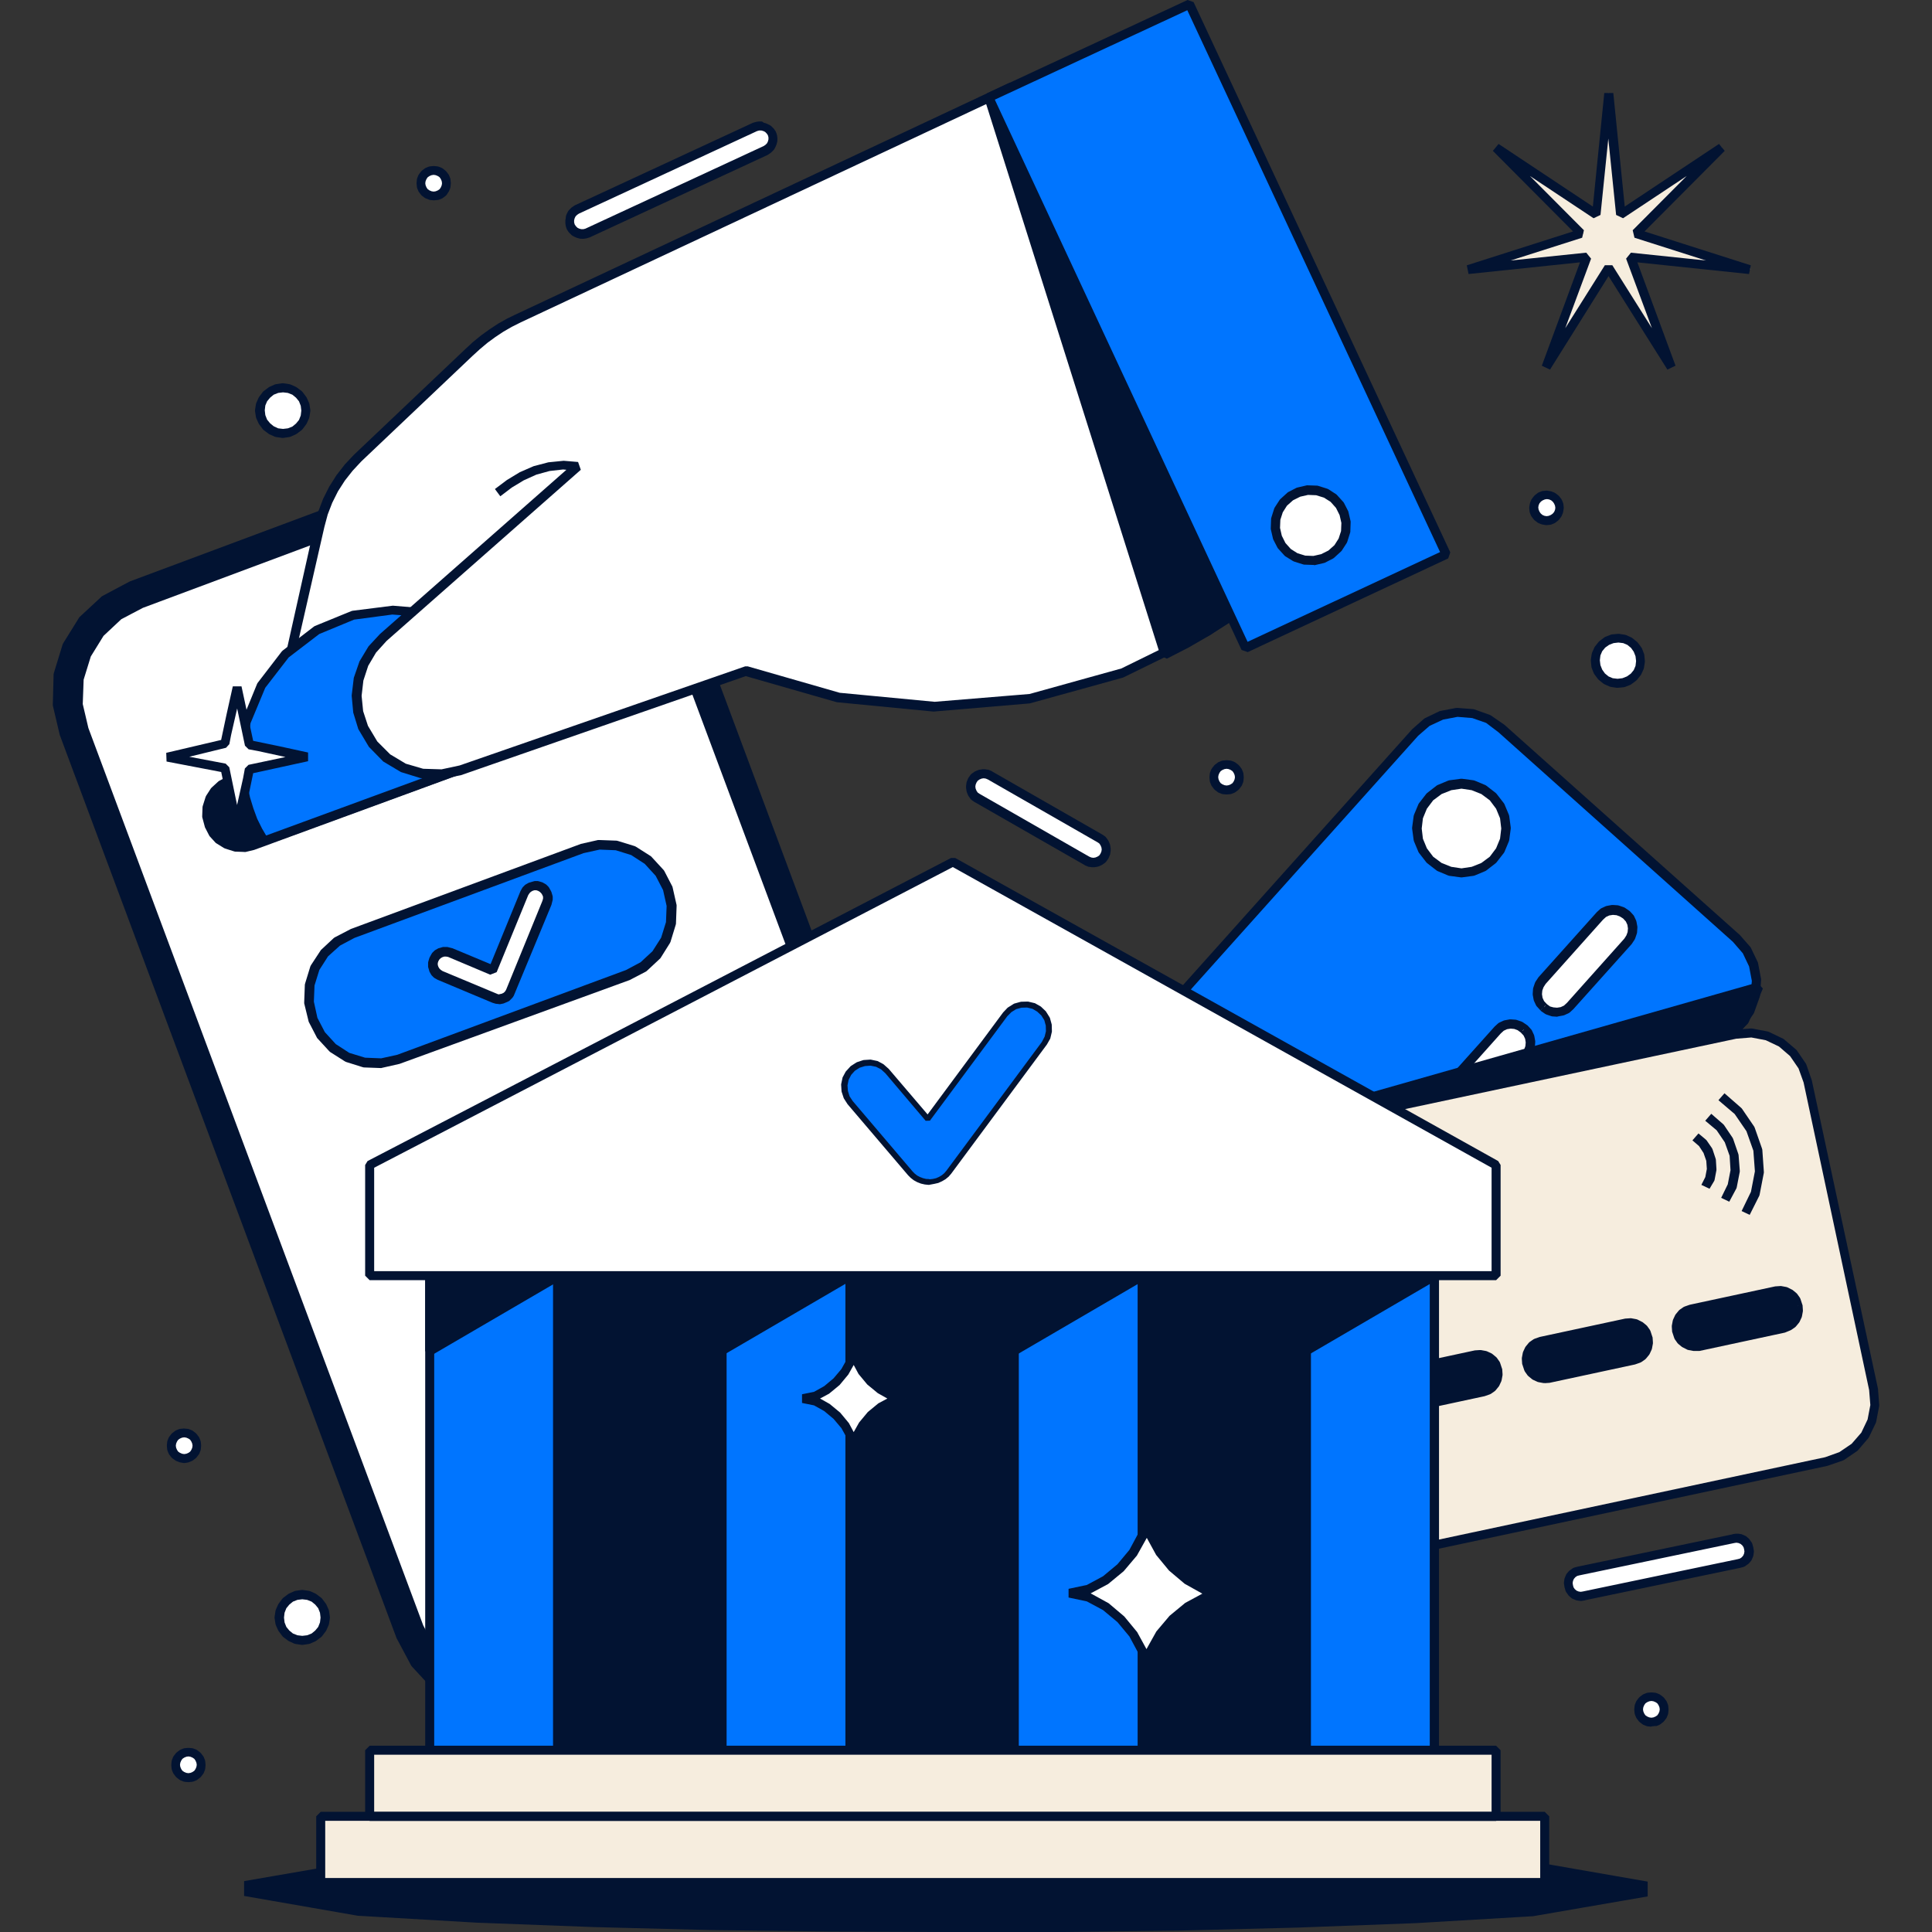
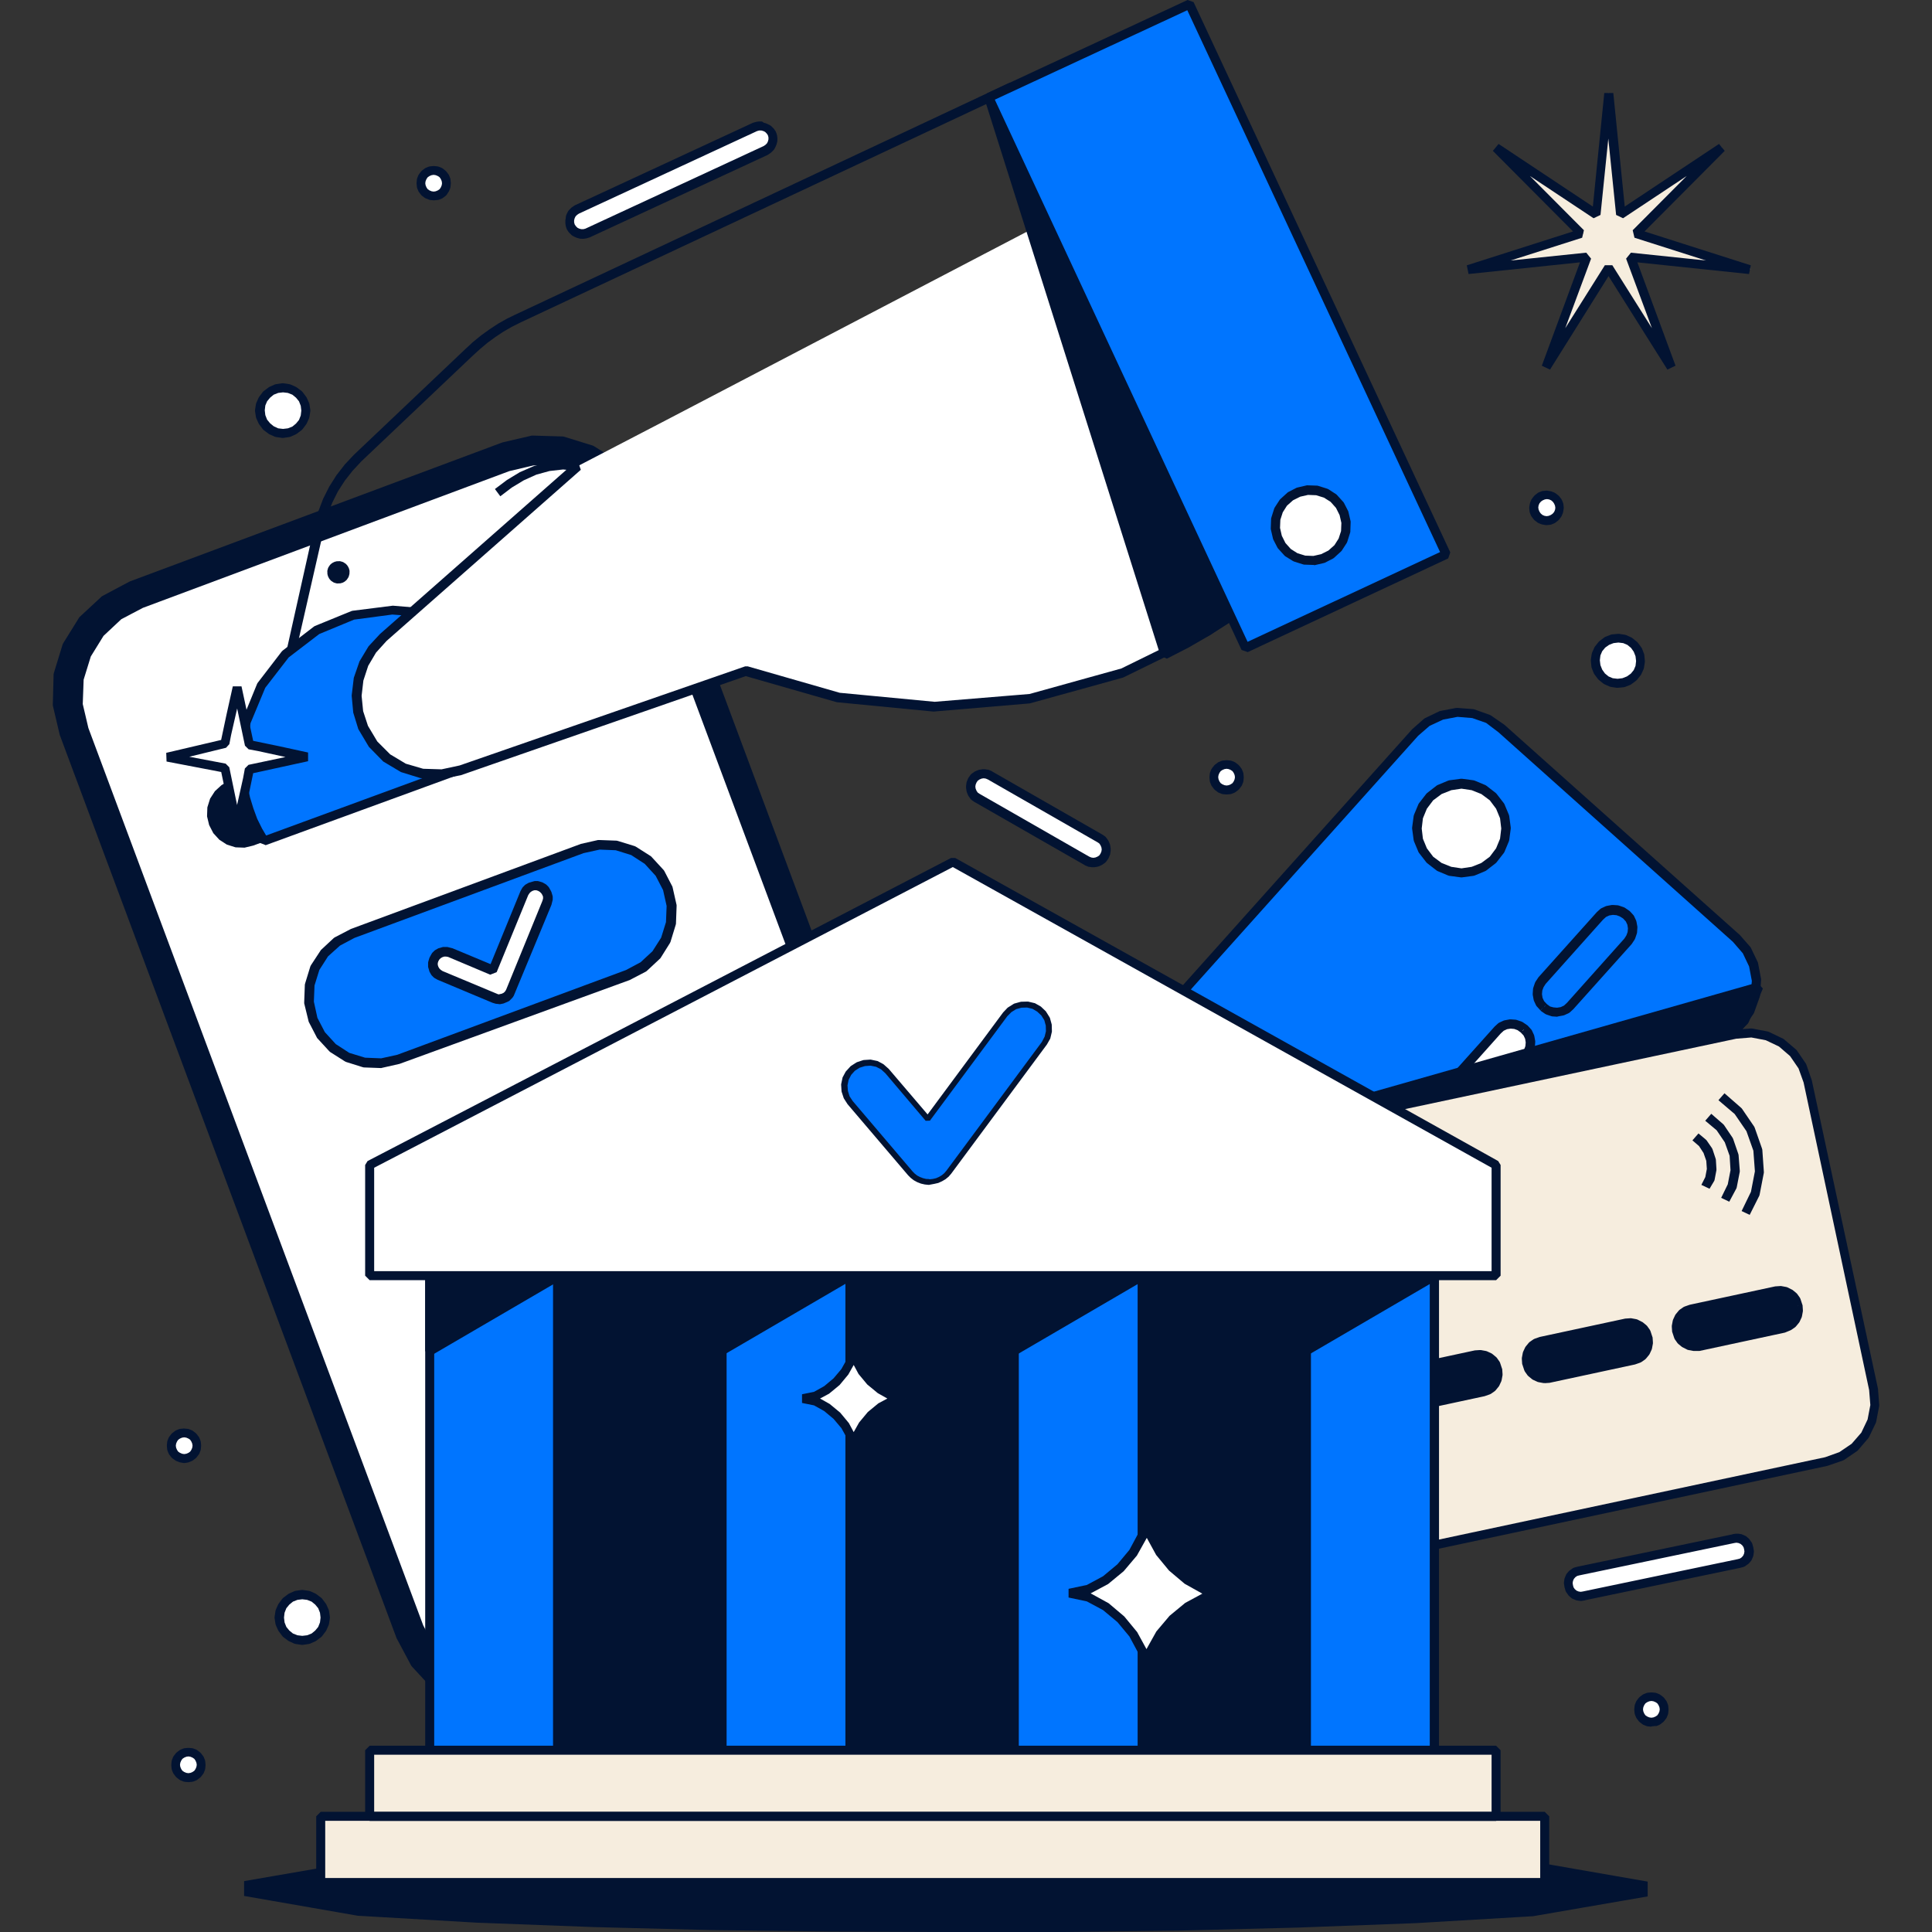
<svg xmlns="http://www.w3.org/2000/svg" id="Calque_1" data-name="Calque 1" viewBox="0 0 240 240">
  <rect x="0" y="0" width="240" height="240" fill="#333333" stroke="none" />
  <defs>
    <style>
      .cls-1 {
        fill: #f6edde;
      }

      .cls-1, .cls-2, .cls-3, .cls-4 {
        stroke-width: 0px;
      }

      .cls-2 {
        fill: #fff;
      }

      .cls-3 {
        fill: #0075ff;
      }

      .cls-4 {
        fill: #021332;
      }
    </style>
  </defs>
  <g>
    <path class="cls-3" d="m216.31,127.27l-7.92,8.84-7.95,8.84-7.92,8.84-7.92,8.84-7.92,8.84-7.92,8.84-1.49,1.31-1.79.86-1.94.37-1.98-.15-1.87-.67-1.64-1.12-4.86-4.36-4.86-4.36-4.86-4.36-4.86-4.36-4.86-4.36-4.86-4.36-1.31-1.49-.86-1.79-.37-1.94.15-1.98.67-1.87,1.12-1.64,7.92-8.84,7.92-8.84,7.92-8.84,7.92-8.84,7.84-8.77,7.92-8.84,1.49-1.31,1.79-.86,1.94-.37,1.98.15,1.87.67,1.64,1.12,4.86,4.36,4.86,4.36,4.86,4.36,4.86,4.36,4.86,4.36,4.86,4.36,1.31,1.49.86,1.79.37,1.94-.15,1.98-.67,1.87-1.01,1.57Z" />
    <path class="cls-4" d="m163.47,183.37l-1.98-.15-.15-.04-1.87-.67-.15-.07-1.68-1.16-29.24-26.11-1.31-1.49-.07-.11-.86-1.79-.04-.15-.37-1.94v-.15l.15-1.98.04-.15.67-1.87.07-.15,1.16-1.68,47.58-53.12,1.49-1.31.11-.07,1.79-.86.15-.04,1.94-.37h.15l1.98.15.15.04,1.87.67.15.07,1.68,1.16,29.24,26.11,1.31,1.49.07.11.86,1.79.04.15.37,1.94v.15l-.15,1.98-.04.15-.67,1.87-.07.15-1.16,1.68-47.54,53.12-1.49,1.31-.11.07-1.79.86-.15.04-1.94.37h-.19Zm-1.83-1.23l1.83.15,1.79-.34,1.64-.78,1.42-1.23,47.5-53.01,1.05-1.53.6-1.72.15-1.83-.34-1.79-.78-1.64-1.23-1.42-29.13-26.04-1.53-1.16-1.72-.6-1.83-.15-1.79.34-1.68.78-1.42,1.23-47.5,53.01-1.05,1.57-.6,1.72-.15,1.83.34,1.79.78,1.64,1.23,1.42,29.13,26.04,1.53,1.04,1.76.67Z" />
    <path class="cls-2" d="m164.14,159.5l-1.2,1.34-1.2,1.34-1.2,1.34-1.2,1.34-1.2,1.34-1.2,1.34-.45.41-.56.26-.6.11-.6-.04-.56-.19-.49-.34h0l-.41-.45-.26-.56-.11-.6.04-.6.19-.56.34-.48,1.2-1.34,1.2-1.34,1.2-1.34,1.2-1.34,1.2-1.34,1.2-1.34.45-.41.56-.26.6-.11.6.04.56.19.49.34h0l.41.45.26.56.11.6-.04.6-.19.56-.34.48Z" />
    <path class="cls-4" d="m155.32,168.82l-.6-.04-.15-.04-.56-.19-.11-.07-.6-.41-.07-.07-.41-.45-.07-.11-.26-.56-.04-.15-.11-.6v-.15l.04-.6.04-.15.19-.56.07-.15.37-.56,7.25-8.09.45-.41.11-.07.56-.26.15-.04.6-.11h.15l.6.04.15.04.56.19.15.07.6.41.07.07.41.45.07.11.26.56.04.15.11.6v.15l-.04.6-.04.15-.19.56-.07.15-.37.56-7.25,8.09-.45.41-.11.07-.56.26-.15.04-.6.11h-.19Zm-.45-1.16l.45.04.45-.07.41-.19.37-.34,7.13-7.98.26-.41.15-.41.04-.45-.07-.45-.19-.41-.34-.37h0l-.41-.3-.41-.15-.45-.04-.45.07-.41.19-.37.34-7.13,7.98-.26.41-.15.41-.04.45.07.45.19.41.34.37h0l.41.3.41.15Zm-1.08-.19l-.15.19.26-.26-.11.07Zm10.12-11.3l-.26.26.11-.07.15-.19Z" />
    <path class="cls-2" d="m176.84,145.29l-1.2,1.34-1.2,1.34-1.2,1.34-1.2,1.34-1.2,1.34-1.2,1.34-.45.41-.56.26-.6.11-.6-.04-.56-.19-.49-.34h0l-.41-.45-.26-.56-.11-.6.04-.6.19-.56.34-.48,1.2-1.34,1.2-1.34,1.2-1.34,1.2-1.34,1.2-1.34,1.2-1.34.45-.41.56-.26.6-.11.6.04.56.19.49.34h0l.41.45.26.56.11.6-.04.6-.19.56-.34.48Z" />
    <path class="cls-4" d="m168.02,154.65l-.6-.04-.15-.04-.56-.19-.15-.07-.56-.37.34-.45-.37.41-.07-.07-.41-.45-.07-.11-.26-.56-.04-.15-.11-.6v-.15l.04-.6.04-.15.19-.56.07-.15.37-.56,7.25-8.09.45-.41.11-.07.56-.26.15-.04.6-.11h.15l.6.04.15.04.56.19.15.07.6.41-.37.45.37-.41.07.07.41.45.07.11.26.56.04.15.11.6v.15l-.04.6-.04.15-.19.56-.07.15-.37.56-7.25,8.09-.45.41-.11.07-.56.26-.15.04-.6.11-.15-.04Zm-.45-1.16l.45.04.45-.07.41-.19.37-.34,7.13-7.98.26-.41.15-.41.04-.45-.07-.45-.19-.41-.34-.37-.41-.26-.41-.15-.45-.04-.45.07-.41.19-.37.34-7.13,7.98-.26.41-.15.41-.04.45.07.45.19.41.34.37h0l.41.3.41.11Zm-.97-.3l-.22.3.15-.15.07-.15h0Z" />
    <path class="cls-2" d="m189.53,131.11l-1.2,1.34-1.2,1.34-1.2,1.34-1.2,1.34-1.2,1.34-1.2,1.34-.45.41-.56.26-.6.11-.6-.04-.56-.19-.49-.34h0l-.41-.45-.26-.56-.11-.6.04-.6.19-.56.34-.48,1.2-1.34,1.2-1.34,1.2-1.34,1.2-1.34,1.2-1.34,1.2-1.34.45-.41.56-.26.6-.11.6.04.56.19.49.34h0l.41.45.26.56.11.6-.04.6-.19.56-.34.48Z" />
    <path class="cls-4" d="m180.72,140.47l-.6-.04-.15-.04-.56-.19-.15-.07-.56-.37.34-.45-.37.41-.07-.07-.41-.45-.07-.11-.26-.56-.04-.15-.11-.6v-.15l.04-.6.04-.15.19-.56.07-.15.37-.56,7.25-8.09.45-.41.11-.07.56-.26.15-.04.6-.11h.15l.6.04.15.04.56.19.15.07.6.41.07.07.41.45.07.11.26.56.04.15.11.6v.15l-.04.6-.04.15-.19.56-.07.15-.37.56-7.25,8.09-.45.41-.11.07-.56.26-.15.04-.6.11h-.15Zm-.45-1.16l.45.04.45-.07.41-.19.37-.34,7.13-7.98.26-.41.15-.41.04-.45-.07-.45-.19-.41-.34-.37h0l-.41-.3-.41-.15-.45-.04-.45.07-.41.19-.37.34-7.13,7.98-.26.41-.15.41-.04.45.07.45.19.41.34.37h0l.41.3.41.15Zm-1.08-.22l-.15.19.26-.26-.11.07Zm10.16-11.27l-.26.26.11-.07.15-.19Z" />
-     <path class="cls-2" d="m202.27,116.94l-1.2,1.34-1.2,1.34-1.2,1.34-1.2,1.34-1.2,1.34-1.2,1.34-.45.41-.56.26-.6.11-.6-.04-.56-.19-.49-.34h0l-.41-.45-.26-.56-.11-.6.04-.6.19-.56.34-.48,1.2-1.34,1.2-1.34,1.2-1.34,1.2-1.34,1.2-1.34,1.2-1.34.45-.41.56-.26.6-.11.6.04.56.19.49.34h0l.41.45.26.56.11.6-.04.6-.19.56-.34.48Z" />
    <path class="cls-4" d="m193.42,126.3l-.6-.04-.15-.04-.56-.19-.15-.07-.6-.41.37-.45-.37.41-.07-.07-.41-.45-.07-.11-.26-.56-.04-.15-.11-.6v-.15l.04-.6.04-.15.19-.56.07-.15.37-.56,7.25-8.09.45-.41.11-.07.56-.26.15-.04.6-.11h.15l.6.04.15.04.56.19.15.07.6.41.07.07.41.45.07.11.26.56.04.15.11.6v.15l-.04.6-.04.15-.19.56-.07.15-.37.56-7.25,8.09-.45.41-.11.07-.56.26-.15.04-.6.11-.15.04Zm-.45-1.16l.45.04.45-.07.41-.19.37-.34,7.13-7.98.26-.41.15-.41.04-.45-.07-.45-.19-.41-.34-.37-.41-.26-.41-.15-.45-.04-.45.07-.41.19-.37.34-7.13,7.98-.26.41-.15.41-.04.45.07.45.19.41.34.37h0l.41.3.41.11Zm-.97-.3l-.22.3.15-.15.07-.15Z" />
    <path class="cls-2" d="m187.07,102.87l-.19-1.42-.56-1.34-.9-1.16-1.16-.9-1.34-.56-1.42-.19-1.42.19-1.34.56-1.16.9-.9,1.16-.56,1.34-.19,1.42.19,1.42.56,1.34.9,1.16,1.16.9,1.34.56,1.42.19,1.42-.19,1.34-.56,1.16-.9.9-1.16.56-1.34.19-1.42Z" />
    <path class="cls-4" d="m181.62,108.99h-.15l-1.42-.19-.15-.04-1.34-.56-.11-.07-1.16-.9-.11-.11-.9-1.16-.07-.11-.56-1.34-.04-.15-.19-1.42v-.15l.19-1.42.04-.15.56-1.34.07-.11.9-1.16.11-.11,1.16-.9.11-.07,1.34-.56.15-.04,1.42-.19h.15l1.42.19.15.04,1.34.56.11.07,1.16.9.11.11.9,1.16.07.11.56,1.34.04.15.19,1.42v.15l-.19,1.42-.04.15-.56,1.34-.07.11-.9,1.16-.11.11-1.16.9-.11.07-1.34.56-.15.04-1.42.19Zm-1.34-1.31l1.27.19,1.27-.19,1.2-.48,1.05-.78.78-1.04.49-1.19.15-1.27-.15-1.27-.49-1.19-.78-1.04-1.05-.78-1.2-.48-1.27-.19-1.27.19-1.2.48-1.05.78-.78,1.04-.49,1.19-.15,1.27.15,1.27.49,1.19.78,1.04,1.05.78,1.2.48Zm-35.07,35.74l12.21-3.47,12.21-3.47,12.21-3.47,12.21-3.47,12.21-3.47,12.21-3.47-.3.71-.3.71-.3.71-.3.71-.3.71-.3.71-.86.82-.86.82-.86.82-.86.82-.86.82-.86.82-9.9,2.42-9.9,2.42-9.9,2.42-9.9,2.42-9.9,2.42-9.9,2.42-1.16-.48-1.16-.48-1.16-.48-1.16-.48-1.16-.48-1.16-.48Z" />
    <path class="cls-4" d="m152.34,146.81l-.34-.04-7.02-2.83.07-1.04,73.27-20.85.67.75-1.76,4.18-.11.19-5.12,4.89-.26.15-59.42,14.62Zm-5.42-3.28l5.34,2.16,59.04-14.51,4.93-4.7,1.27-3.02-70.58,20.07Z" />
    <path class="cls-1" d="m226.88,181.58l-11.61,2.46-11.61,2.46-11.61,2.46-11.61,2.46-11.61,2.46-11.61,2.46-1.98.15-1.94-.37-1.79-.86-1.49-1.27-1.12-1.64-.67-1.87-1.42-6.3-1.34-6.34-1.38-6.38-1.34-6.38-1.34-6.38-1.34-6.38-.15-1.98.37-1.94.86-1.79,1.27-1.49,1.64-1.12,1.87-.67,11.61-2.46,11.61-2.46,11.61-2.46,11.61-2.46,11.61-2.46,11.61-2.46,1.98-.15,1.94.37,1.79.86,1.49,1.27,1.12,1.64.67,1.87,1.34,6.38,1.34,6.38,1.34,6.38,1.34,6.38,1.34,6.38,1.34,6.38.15,1.98-.37,1.94-.86,1.79-1.27,1.49-1.64,1.12-1.76.56Z" />
    <path class="cls-4" d="m155.21,197.13h-.15l-1.94-.37-.15-.04-1.79-.86-.11-.07-1.49-1.27-.11-.11-1.12-1.64-.07-.15-.67-1.94-8.18-38.31-.15-1.98v-.15l.37-1.94.04-.15.86-1.79.07-.11,1.27-1.49.11-.11,1.64-1.12.11-.07,1.94-.67,69.8-14.88,1.98-.15h.15l1.94.37.15.04,1.79.86.11.07,1.49,1.27.11.11,1.12,1.64.07.15.67,1.94,8.22,38.31.15,1.98v.15l-.37,1.94-.04.15-.86,1.79-.07.11-1.27,1.49-.11.11-1.64,1.12-.15.07-1.94.67-69.8,14.88-1.98.15Zm-1.79-1.45l1.79.34,1.87-.15,69.65-14.85,1.76-.63,1.53-1.04,1.2-1.38.78-1.64.34-1.79-.15-1.87-8.14-38.2-.63-1.75-1.05-1.53-1.38-1.19-1.64-.78-1.79-.34-1.87.15-69.69,14.81-1.76.63-1.53,1.04-1.2,1.38-.78,1.64-.34,1.79.15,1.87,8.14,38.2.63,1.75,1.05,1.53,1.38,1.19,1.68.82Z" />
    <path class="cls-4" d="m165.74,176.88l-1.76.37-1.76.37-1.76.37-1.76.37-1.76.37-1.76.37-.6.04-.6-.11-.56-.26-.45-.37-.34-.48-.19-.56h0l-.04-.6.11-.6.26-.56.37-.45.49-.34.56-.19,1.76-.37,1.76-.37,1.76-.37,1.76-.37,1.76-.37,1.76-.37.6-.04.6.11.56.26.45.37.34.48.19.56h0l.04.6-.11.6-.26.56-.37.45-.49.34-.56.19Z" />
    <path class="cls-4" d="m154.61,179.75h-.15l-.6-.11-.15-.04-.56-.26-.11-.07-.45-.37-.11-.11-.34-.48-.07-.15-.22-.67-.04-.11-.04-.6v-.15l.11-.6.04-.15.26-.56.07-.11.37-.45.11-.11.49-.34.11-.07.63-.22,10.61-2.28.6-.04h.15l.6.11.15.04.56.26.11.07.45.37.11.11.34.48.07.15.22.67.04.11.04.6v.15l-.11.6-.04.15-.26.56-.07.11-.37.45-.11.11-.49.34-.15.07-.63.22-10.61,2.28-.56.04Zm-.45-1.23l.45.07.49-.04,10.49-2.24.45-.15.37-.26.3-.34.19-.41.07-.45-.04-.48h0l-.15-.48-.26-.37-.34-.3-.41-.19-.45-.07-.49.04-10.49,2.24-.45.15-.37.26-.3.34-.19.41-.07.45.04.52.15.48.26.37.34.3.41.15Zm13.33-4.4l-.37.07h.15l.22-.07Zm16.84-1.19l-1.76.37-1.76.37-1.76.37-1.76.37-1.76.37-1.76.37-.6.04-.6-.11-.56-.26-.45-.37-.34-.48-.19-.56h0l-.04-.6.11-.6.26-.56.37-.45.49-.34.56-.19,1.76-.37,1.76-.37,1.76-.37,1.76-.37,1.76-.37,1.76-.37.6-.04.6.11.56.26.45.37.34.48.19.56h0l.04.6-.11.6-.26.56-.37.45-.49.34-.56.19Z" />
    <path class="cls-4" d="m173.25,175.76h-.15l-.6-.11-.15-.04-.56-.26-.11-.07-.45-.37-.11-.11-.34-.48-.07-.15-.22-.67-.04-.11-.04-.6v-.15l.11-.6.04-.15.26-.56.07-.11.37-.45.11-.11.49-.34.11-.07.63-.22,10.61-2.28.6-.04h.15l.6.11.15.04.56.26.11.07.45.37.11.11.34.48.07.15.22.67.04.11.04.6v.15l-.11.6-.04.15-.26.56-.07.11-.37.45-.11.11-.49.34-.15.07-.63.22-10.61,2.28-.56.04Zm-.45-1.19l.45.07.49-.04,10.49-2.24.45-.15.37-.26.3-.34.19-.41.07-.45-.04-.48h0l-.15-.48-.26-.37-.34-.3-.45-.22-.45-.07-.49.04-10.49,2.24-.45.15-.37.26-.3.34-.19.41-.07.45.04.52.15.48.26.37.34.3.45.19Zm13.33-4.44l-.37.07h.15l.22-.07Zm16.84-1.19l-1.76.37-1.76.37-1.76.37-1.76.37-1.76.37-1.76.37-.6.04-.6-.11-.56-.26-.45-.37-.34-.48-.19-.56h0l-.04-.6.11-.6.26-.56.37-.45.49-.34.56-.19,1.76-.37,1.76-.37,1.76-.37,1.76-.37,1.76-.37,1.76-.37.6-.04.6.11.56.26.45.37.34.48.19.56h0l.04.6-.11.6-.26.56-.37.45-.49.34-.56.19Z" />
    <path class="cls-4" d="m191.89,171.81h-.15l-.6-.11-.15-.04-.56-.26-.11-.07-.45-.37-.11-.11-.34-.48-.07-.15-.22-.67-.04-.11-.04-.6v-.15l.11-.6.04-.15.26-.56.07-.11.37-.45.11-.11.49-.34.15-.07.63-.22,10.61-2.28.6-.04h.15l.6.11.15.04.67.34.45.37.11.11.34.48.07.15.22.67.04.11.04.6v.15l-.11.6-.04.15-.26.56-.07.11-.37.45-.11.11-.49.34-.15.07-.63.22-10.61,2.28-.6.04Zm-.45-1.19l.45.07.49-.04,10.49-2.24.45-.15.37-.26.3-.34.19-.41.07-.45-.04-.48-.15-.48-.26-.37-.34-.3-.41-.19-.45-.07-.49.04-10.49,2.24-.45.15-.37.26-.3.34-.19.41-.07.45.04.52h0l.15.48.26.37.34.3.41.15Zm-1.53-1.31l-.22.07.37-.07h-.15Zm31.71-4.33l-1.76.37-1.76.37-1.76.37-1.76.37-1.76.37-1.76.37-.6.04-.6-.11-.56-.26-.45-.37-.34-.48-.19-.56h0l-.04-.6.11-.6.26-.56.37-.45.49-.34.56-.19,1.76-.37,1.76-.37,1.76-.37,1.76-.37,1.76-.37,1.76-.37.6-.04.6.11.56.26.45.37.34.48.19.56h0l.04.6-.11.6-.26.56-.37.45-.49.34-.56.19Z" />
    <path class="cls-4" d="m210.52,167.82h-.15l-.6-.11-.15-.04-.67-.34-.45-.37-.11-.11-.34-.48-.07-.15-.22-.67-.04-.11-.04-.6v-.15l.11-.6.04-.15.26-.56.07-.11.37-.45.11-.11.49-.34.15-.07.63-.22,10.61-2.28.6-.04h.15l.6.11.15.04.67.34.45.37.11.11.34.48.07.15.22.67.04.11.04.6v.15l-.11.6-.04.15-.26.56-.07.11-.37.45-.11.11-.49.34-.15.07-.63.26-10.61,2.28h-.6Zm-.45-1.19l.45.07.49-.04,10.49-2.24.45-.15.37-.26.3-.34.19-.41.07-.45-.04-.48-.15-.48-.26-.37-.34-.3-.41-.19-.45-.07-.49.04-10.49,2.24-.45.15-.37.26-.3.34-.19.41-.07.45.04.52h0l.15.48.26.37.34.3.41.15Zm-1.53-1.27l-.22.07.37-.07h-.15Zm14.86-3.17l-.34.07h.15l.19-.07Z" />
    <path class="cls-3" d="m165.22,161.44l-2.32.48-2.32.48-2.32.48-2.32.48-2.32.48-2.32.48-.41.04-.37-.07-.37-.19-.3-.26-.22-.34-.15-.37-.41-1.9-.41-1.9-.41-1.9-.41-1.9-.41-1.9-.41-1.9-.04-.41.07-.37.19-.37.26-.3.34-.22.37-.15,2.32-.48,2.32-.48,2.32-.48,2.32-.48,2.32-.48,2.32-.48.41-.04.37.07.37.19.3.26.22.34.15.37.41,1.9.41,1.9.41,1.9.41,1.9.41,1.9.41,1.9.04.41-.07.37-.19.37-.26.3-.34.22-.37.15Z" />
    <g>
      <path class="cls-4" d="m151.07,164.98h-.15l-.37-.07-.15-.04-.37-.19-.11-.07-.3-.26-.11-.11-.22-.34-.07-.15-.15-.45-2.46-11.49-.04-.41v-.15l.07-.37.04-.15.19-.37.07-.11.26-.3.11-.11.34-.22.11-.07.45-.15,13.89-2.95.41-.04h.15l.37.07.15.04.37.19.11.07.3.26.11.11.22.34.07.15.15.45,2.46,11.49.04.41v.15l-.07.37-.04.15-.19.37-.07.11-.26.3-.11.11-.34.22-.15.07-.45.15-13.89,2.95-.37.04Zm-.26-1.19l.26.04.3-.04,13.74-2.91.26-.11.19-.15.15-.19.11-.22.04-.26-.04-.3-2.43-11.34-.11-.26-.15-.19-.19-.15-.22-.11-.26-.04-.3.04-13.74,2.91-.26.11-.19.15-.15.19-.11.22-.04.26.04.3,2.43,11.34.11.26.15.19.19.15.22.11Z" />
      <path class="cls-4" d="m155.29,158.94l-.67-.45-.93-4.44.45-.67,4.18-.9.67.45.93,4.44-.45.67-4.18.9Zm-.41-4.55l.71,3.36,3.1-.67-.71-3.36-3.1.67Z" />
      <path class="cls-4" d="m156.71,158.04l1.08-.22,1.05,4.96-1.08.22-1.05-4.96Zm-2.02-9.4l1.08-.22,1.05,4.96-1.08.22-1.05-4.96Zm4.07,6.08l6.27-1.34.22,1.08-6.27,1.34-.22-1.08Zm-10.49,2.24l6.27-1.34.22,1.08-6.24,1.34-.26-1.08Zm5.64-2.54l-2.17-1.38-4.11.9-.22-1.08,4.37-.93.41.07,2.35,1.53-.63.9Zm-4.52,7.76l-.22-1.08,4.11-.9,1.38-2.16.93.6-1.53,2.35-.34.26-4.33.93Zm9.49-8.84l-.93-.6,1.53-2.35.34-.22,4.37-.93.22,1.08-4.11.9-1.42,2.13Zm2.95,6.19l-.41-.07-2.35-1.53.6-.93,2.17,1.38,4.11-.9.22,1.08-4.33.97Zm50.53-11.86l-1.01-.48.49-.97.19-1.01-.07-1.01-.34-.97-.56-.86-.82-.71.75-.86.9.75.11.11.67.97.07.15.37,1.12.04.15.07,1.16v.15l-.22,1.16-.04.15-.6,1.01Z" />
      <path class="cls-4" d="m214.82,149.28l-1.01-.48.82-1.68.34-1.75-.11-1.79-.6-1.68-1.01-1.49-1.42-1.19.75-.86,1.46,1.27.11.11,1.08,1.6.07.15.63,1.83.04.15.15,1.94v.15l-.37,1.9-.04.15-.9,1.68Z" />
      <path class="cls-4" d="m217.36,150.92l-1.01-.48,1.16-2.39.49-2.54-.19-2.57-.86-2.42-1.46-2.13-2.02-1.72.75-.86,2.05,1.79.11.11,1.53,2.24.07.15.9,2.57.04.15.19,2.72v.15l-.52,2.69-.04.15-1.2,2.39Z" />
    </g>
  </g>
  <g>
    <path class="cls-4" d="m62.52,55.39l-46.23,17.25-3.31,1.75-2.75,2.58-1.98,3.19-1.1,3.59-.15,3.78.86,3.66,41.84,112.13,1.76,3.35,2.58,2.76,3.19,1.99,3.59,1.11,3.76.12,3.65-.85,46.23-17.25,3.31-1.75,2.76-2.56,1.98-3.19,1.1-3.59.12-3.77-.86-3.66-41.84-112.13-1.75-3.32-2.56-2.77-3.19-1.99-3.59-1.11-3.76-.12-3.67.8Z" />
    <path class="cls-4" d="m114.6,194.98l-46.29,17.27-3.65.85h-.12s-3.76-.11-3.76-.11l-.1-.02-3.59-1.11-.11-.05-3.19-1.99-.09-.06-2.56-2.77-.07-.1-1.81-3.4L7.42,91.29l-.86-3.66v-.12s.1-3.77.1-3.77l.02-.1,1.1-3.59.05-.11,1.98-3.19.06-.09,2.76-2.56.1-.07,3.39-1.8,46.29-17.27,3.65-.85h.12s3.76.11,3.76.11l.1.02,3.59,1.11.11.05,3.19,1.99.09.06,2.56,2.77.07.1,1.8,3.37,41.86,112.19.86,3.66v.12s-.1,3.77-.1,3.77l-.02.1-1.1,3.59-.05.11-1.98,3.19-.06.09-2.76,2.56-.1.07-3.38,1.83Zm-46.51,16.4l46.17-17.23,3.23-1.71,2.66-2.49,1.92-3.1,1.08-3.49.13-3.64-.83-3.57-41.81-112.08-1.72-3.24-2.49-2.67-3.1-1.93-3.48-1.09-3.64-.14-3.56.82-46.17,17.23-3.23,1.71-2.66,2.49-1.92,3.1-1.08,3.49-.13,3.64.83,3.57,41.81,112.08,1.72,3.24,2.49,2.67,3.1,1.93,3.48,1.09,3.64.14,3.56-.82Z" />
    <path class="cls-2" d="m78.6,65.14l41.61,111.52.7,3.08-.1,3.12-.91,3.01-1.67,2.66-2.28,2.12-2.78,1.48-45.59,17.01-3.07.7-3.12-.11-3.01-.91-2.66-1.68-2.12-2.29-1.48-2.79L10.51,90.55l-.69-3.05.1-3.12.91-3.01,1.67-2.66,2.28-2.12,2.78-1.48,45.59-17.01,3.07-.7,3.12.11,3.01.91,2.66,1.68,2.12,2.29,1.47,2.76Z" />
    <g>
      <path class="cls-4" d="m113.35,192.55l-45.64,17.03-3.07.7h-.12s-3.12-.1-3.12-.1l-.1-.02-3.01-.91-.11-.05-2.66-1.68-.09-.06-2.12-2.29-.07-.1-1.49-2.81L10.11,90.67l-.7-3.08v-.12s.09-3.12.09-3.12l.02-.1.91-3.01.05-.11,1.67-2.66.06-.09,2.28-2.12.1-.07,2.81-1.49,45.64-17.03,3.07-.7h.12s3.12.1,3.12.1l.1.02,3.01.91.11.05,2.66,1.68.09.06,2.12,2.29.07.1,1.49,2.81,41.63,111.57.7,3.08v.12s-.09,3.12-.09,3.12l-.02.1-.91,3.01-.05.11-1.67,2.66-.06.09-2.28,2.12-.1.07-2.81,1.49Zm-45.9,16.17l45.53-16.99,2.71-1.42,2.21-2.07,1.58-2.56.89-2.88.11-3.03-.7-2.98-41.59-111.46-1.41-2.69-2.07-2.22-2.56-1.59-2.87-.9-3.02-.11-2.98.7-45.53,16.99-2.68,1.41-2.21,2.07-1.58,2.56-.89,2.88-.11,3.03.7,2.98,41.59,111.46,1.42,2.71,2.07,2.22,2.56,1.59,2.87.9,3.02.11,2.94-.71Z" />
      <path class="cls-4" d="m42.93,70.75l-.11-.21-.17-.19-.21-.14-.25-.07h-.25s-.23.05-.23.05l-.21.11-.19.17-.14.21-.07.25v.25s.06.23.06.23l.11.21.17.19.21.14.25.07h.25s.23-.05.23-.05l.21-.11.19-.17.14-.21.07-.25v-.25s-.06-.23-.06-.23Z" />
      <path class="cls-4" d="m42.59,72.37l-.11.04-.23.06h-.12s-.25.01-.25.01l-.1-.02-.25-.07-.11-.05-.21-.14-.09-.06-.17-.19-.07-.1-.11-.21-.04-.11-.06-.23v-.12s-.01-.25-.01-.25l.02-.1.07-.25.05-.11.14-.21.06-.09.19-.17.1-.07.21-.11.11-.04.23-.06h.12s.25-.01.25-.01l.1.02.25.07.11.05.21.14.09.06.17.19.07.1.11.21.04.11.06.23v.12s-.01.26-.01.26l-.02.1-.07.25-.05.11-.14.21-.06.09-.19.17-.1.07-.18.1Zm-.49-.8h.12s.1-.08.1-.08l.09-.1.05-.11.05-.11v-.13s0-.12,0-.12l-.07-.1-.1-.09-.11-.05-.11-.05h-.13s-.12,0-.12,0l-.1.07-.09.1-.05.11-.05.11v.13s0,.12,0,.12l.07.1.1.09.11.05.11.05h.13Z" />
    </g>
  </g>
  <g>
    <path class="cls-4" d="m204.61,234.6l-14.18,2.46-14.57.86-14.57.55-14.57.37-14.63.18-14.57.06-14.57-.06-14.57-.18-14.57-.37-14.63-.55-14.57-.86-14.12-2.46,14.18-2.46,14.5-.86,14.57-.55,14.57-.37,14.57-.18,14.57-.06,14.57.06,14.57.18,14.57.37,14.57.55,14.57.86,14.31,2.46Z" />
    <path class="cls-4" d="m117.54,240l-14.63-.06-14.57-.18-14.57-.37-14.57-.55-14.76-.86-14.12-2.46v-1.84l14.24-2.46,14.57-.86,14.63-.55,14.57-.37,14.57-.18,14.63-.06,14.63.06,14.57.18,14.57.37,14.57.55,14.69.92,14.12,2.46v1.84l-14.24,2.46-14.57.86-14.57.55-14.57.37-14.57.18h-14.63Zm-72.76-3.87l14.5.86,14.57.55,14.57.37,14.57.18,14.57.06,14.57-.06,14.57-.18,14.57-.37,14.57-.55,14.5-.86,8.85-1.53-8.85-1.53-14.5-.86-14.57-.55-14.57-.37-14.57-.18-14.57-.06-14.57.06-14.57.18-14.57.37-14.57.55-14.5.86-8.85,1.53,8.85,1.53h0Z" />
  </g>
  <g>
    <path class="cls-4" d="m170.23,220.63H61.58v-65.37h108.65v65.37h0Z" />
    <path class="cls-4" d="m170.23,221.19H61.58l-.56-.56v-65.37l.56-.56h108.65l.56.56v65.37l-.56.56Zm-108.09-1.12h107.53v-64.25H62.14v64.25Z" />
    <path class="cls-3" d="m69.26,220.63h-15.88v-65.37h15.88v65.37h0Z" />
    <path class="cls-4" d="m69.26,221.19h-15.88l-.56-.56v-65.37l.56-.56h15.88l.56.56v65.37l-.56.56Zm-15.32-1.12h14.76v-64.25h-14.76v64.25Z" />
    <path class="cls-4" d="m69.45,158.47l-2.68,1.57-2.68,1.57-2.68,1.57-2.68,1.57-2.68,1.57-2.68,1.57v-12.59h15.88l.04.52.04.52.04.52.04.52.04.52.04.56Z" />
    <path class="cls-4" d="m53.68,168.33l-.86-.49v-12.59l.56-.56h15.88l.56.52.19,3.21-.26.52-16.07,9.38Zm.26-12.51v11.06l14.91-8.7-.11-2.35h-14.8Z" />
    <path class="cls-3" d="m178.17,220.63h-15.85v-65.37h15.85v65.37Z" />
    <path class="cls-4" d="m178.17,221.19h-15.85l-.56-.56v-65.37l.56-.56h15.88l.56.56v65.37l-.6.56Zm-15.29-1.12h14.73v-64.25h-14.76v64.25h.04Z" />
    <path class="cls-3" d="m141.85,220.63h-15.88v-65.37h15.88v65.37Z" />
    <path class="cls-4" d="m141.85,221.19h-15.88l-.56-.56v-65.37l.56-.56h15.88l.56.56v65.37l-.56.56Zm-15.29-1.12h14.76v-64.25h-14.76v64.25Z" />
    <path class="cls-3" d="m105.58,220.63h-15.88v-65.37h15.88v65.37h0Z" />
    <g>
      <path class="cls-4" d="m105.58,221.19h-15.88l-.56-.56v-65.37l.56-.56h15.88l.56.56v65.37l-.56.56Zm-15.32-1.12h14.76v-64.25h-14.76v64.25h0Z" />
      <path class="cls-4" d="m105.65,158.47l-2.68,1.57-2.68,1.57-2.68,1.57-2.68,1.57-2.68,1.57-2.61,1.53v-12.59h15.88l.04.52.04.52.04.52.04.52.04.52-.04.6Z" />
      <path class="cls-4" d="m89.88,168.33l-.86-.49v-12.59l.56-.56h15.88l.56.52.19,3.21-.26.52-16.07,9.38Zm.3-12.51v11.06l14.91-8.7-.11-2.35h-14.8Zm51.83,2.65l-2.68,1.57-2.68,1.57-2.68,1.57-2.68,1.57-2.68,1.57-2.68,1.57v-12.59h15.92l.04.52.04.52.04.52.04.52.04.52v.56Z" />
      <path class="cls-4" d="m126.23,168.33l-.82-.49v-12.59l.56-.56h15.85l.56.52.19,3.21-.26.52-16.07,9.38Zm.3-12.51v11.06l14.91-8.7-.11-2.35h-14.8Zm51.71,2.65l-2.68,1.57-2.68,1.57-2.68,1.57-2.68,1.57-2.68,1.57-2.68,1.57v-12.59h15.85l.04.52.04.52.04.52.04.52.04.52.07.56Z" />
      <path class="cls-4" d="m162.51,168.33l-.86-.49v-12.59l.56-.56h15.88l.56.52.19,3.21-.26.52-16.07,9.38Zm.26-12.51v11.06l14.91-8.7-.11-2.35h-14.8Z" />
    </g>
    <path class="cls-2" d="m185.85,158.47H45.92v-13.75l12.08-6.28,12.08-6.28,12.08-6.28,12.08-6.28,12.08-6.28,12.08-6.28,11.22,6.28,11.26,6.28,11.26,6.28,11.26,6.28,11.26,6.28,11.26,6.28v13.75h-.07Z" />
    <path class="cls-4" d="m185.85,159.03H45.92l-.56-.56v-13.75l.3-.49,72.48-37.65h.52l67.45,37.65.3.49v13.75l-.56.56Zm-139.37-1.12h138.81v-12.85l-66.93-37.35-71.88,37.35v12.85Z" />
    <path class="cls-1" d="m185.85,225.64H45.92v-8.22h139.93v8.22h0Zm6.04,8.22H39.84v-8.22h152.05v8.22Z" />
    <path class="cls-4" d="m185.85,226.2H45.92l-.56-.56v-8.22l.56-.56h139.93l.56.56v8.22l-.56.56Zm-139.37-1.12h138.81v-7.1H46.48v7.1Z" />
    <path class="cls-4" d="m191.89,234.41H39.84l-.56-.56v-8.22l.56-.56h152.05l.56.56v8.22l-.56.56Zm-151.49-1.12h150.93v-7.1H40.4v7.1Z" />
  </g>
  <g>
-     <path class="cls-2" d="m125.71,10.85l-10.22,4.77-10.22,4.77-10.22,4.77-10.22,4.77-10.22,4.77-10.22,4.77-1.12.56-1.08.63-1.04.67-1.01.75-.97.78-.93.82-2.31,2.2-2.31,2.2-2.31,2.2-2.31,2.2-2.31,2.2-2.31,2.2-1.12,1.19-1.01,1.27-.86,1.38-.75,1.45-.6,1.53-.37,1.53-.97,4.29-.97,4.29-.97,4.29-.93,4.29-.97,4.29-.97,4.29,2.39.71,2.39.71,2.39.71,2.39.71,2.39.71,2.39.71,2.95-3.36,2.95-3.36,2.95-3.36,2.95-3.36,2.95-3.36,2.95-3.36,12.46-5.97,12.46-5.97,12.46-5.97,12.46-5.97,12.46-5.97,12.46-5.97-2.46-4.77-2.46-4.77-2.46-4.77-2.57-4.62-2.46-4.77-2.5-4.74Z" />
    <g>
      <path class="cls-4" d="m47.98,95.84l-14.25-4.33-.37-.67,5.74-25.69.45-1.64.6-1.57.75-1.49.9-1.42,1.04-1.34,1.12-1.19,13.87-13.16.93-.86,1.01-.82,1.04-.75,1.08-.71,1.12-.63,1.16-.56,61.28-28.75.75.26,14.84,28.57-.26.75-74.63,35.84-17.57,19.99-.6.19Zm-13.43-5.26l13.43,4.06,17.38-19.8.19-.15,74.22-35.54-14.32-27.6-60.75,28.49-1.12.56-1.04.6-1.01.67-.97.71-.93.78-.9.82-13.84,13.13-1.08,1.16-.97,1.23-.86,1.34-.71,1.42-.56,1.45-.41,1.53-5.74,25.13Z" />
      <path class="cls-4" d="m72.93,89.8l-6.9,2.54-6.9,2.54-6.9,2.54-6.97,2.54-6.9,2.54-6.9,2.54-1.08.26-1.12-.04-1.08-.34-.93-.6-.75-.82-.52-1.01-.26-1.08.04-1.12.34-1.08.6-.93.82-.75.97-.56,6.9-2.54,6.9-2.54,6.9-2.54,6.9-2.54,6.9-2.54,6.9-2.54,1.08-.26,1.12.04,1.08.34.93.6.75.82.52,1.01.26,1.08-.04,1.12-.34,1.08-.6.93-.82.75-.9.56Z" />
-       <path class="cls-4" d="m30.31,105.83l-1.12-.04-.15-.04-1.08-.34-.15-.07-.9-.56-.11-.07-.75-.82-.07-.11-.52-1.01-.04-.15-.3-1.12v-.15l.04-1.12.04-.15.34-1.08.07-.15.6-.93.11-.11.82-.75.11-.07,1.04-.56,41.55-15.25,1.08-.26h.15l1.12.04.15.04,1.08.34.15.07.93.6.11.11.75.82.07.11.52,1.01.04.15.26,1.08v.15l-.04,1.12-.04.15-.34,1.08-.07.15-.6.93-.11.11-.82.75-.11.07-1.04.56-41.51,15.22-1.08.26h-.19Zm-.97-1.16l.97.04.97-.22,41.4-15.22.9-.48.71-.67.52-.82.3-.93.04-.97-.22-.93-.45-.86-.67-.71-.82-.52-.93-.3-.97-.04-.97.22-41.4,15.22-.9.48-.71.67-.52.82-.3.93-.04.93.22.93.45.86.67.71.82.52.93.34Z" />
    </g>
    <path class="cls-3" d="m67.34,91.78l-5.74,2.13-5.74,2.13-5.74,2.13-5.74,2.13-5.74,2.13-5.74,2.13-.71-1.27-.63-1.31-.52-1.34-.41-1.38-.3-1.42-.19-1.42-.04-.3-.04-.3v-1.19l.63-4.85,1.86-4.55,2.98-3.88,3.88-2.98,4.55-1.86,4.85-.63,2.98.22,2.91.71,2.76,1.19,2.54,1.6,2.28,1.98,1.9,2.31.78,1.23.67,1.27.6,1.31.48,1.38.37,1.38.26,1.34Z" />
    <path class="cls-4" d="m32.99,104.98l-.67-.26-.75-1.31-.63-1.34-.52-1.38-.41-1.42-.3-1.45-.22-1.75-.07-1.23v-.37l.63-4.85.04-.15,1.86-4.55.07-.11,2.98-3.88.11-.11,3.88-2.98.11-.07,4.55-1.86.15-.04,5-.63,3.1.26,3.02.75,2.83,1.23,2.61,1.64,2.31,2.05,1.94,2.39.82,1.27.71,1.31.6,1.34.48,1.42.37,1.45.26,1.42-.37.63-34.5,12.6Zm-.41-2.01l.48.82,33.64-12.34-.19-.93-.37-1.34-.48-1.31-.56-1.27-.67-1.23-.75-1.16-1.86-2.27-2.2-1.94-2.46-1.57-2.69-1.16-2.83-.71-2.91-.22-4.74.63-4.33,1.79-3.8,2.91-2.91,3.77-1.83,4.4-.63,4.74.04,1.42.04.3.19,1.38.3,1.38.41,1.34.48,1.31.63,1.27Z" />
    <path class="cls-2" d="m71.67,57.95l-4.03,3.54-4.03,3.54-4.03,3.54-4.03,3.54-4.03,3.54-4.03,3.54-1.38,1.49-1.04,1.75-.63,1.94-.22,2.01.19,2.05.63,1.94,1.23,2.05,1.72,1.72,2.09,1.23,2.31.67,2.42.07,2.35-.52,5.93-2.05,5.93-2.05,5.93-2.05,5.93-2.05,5.93-2.05,5.93-2.05,11.45,3.28,11.9,1.16,11.9-1.01,11.52-3.17,10.74-5.26,9.66-7.01-3.65-7.98-3.69-7.98-3.73-7.94-3.77-7.94-3.77-7.94-3.8-7.91-10.93,5.71-10.93,5.71-10.93,5.71-10.93,5.71-10.93,5.71-11.19,5.82Z" />
    <path class="cls-4" d="m122.84,12.12l3.65,11.52,3.65,11.52,3.65,11.52,3.65,11.52,3.65,11.52,3.65,11.52,2.69-1.38,2.61-1.53,2.54-1.64,2.5-1.72,2.42-1.79,2.35-1.9-6.08-9.92-6.15-9.88-6.15-9.88-6.19-9.85-6.19-9.85-6.27-9.81Z" />
    <path class="cls-4" d="m144.95,81.82l-.78-.34L122.31,12.31l1.01-.45,12.38,19.73,12.34,19.73,6.15,9.88,6.08,9.92-.11.71-2.35,1.9-2.46,1.83-2.5,1.72-2.57,1.64-2.65,1.53-2.69,1.38Zm-20.25-65.71l20.33,64.44,2.09-1.08,2.57-1.53,2.54-1.6,2.46-1.72,2.42-1.79,1.94-1.57-5.82-9.51-6.15-9.88-12.34-19.73-10.03-16.04Z" />
    <path class="cls-4" d="m54.77,96.77l-2.54-.11-2.42-.75-2.2-1.31-1.79-1.83-1.31-2.2-.63-2.05-.19-2.05v-.11l.26-2.16.71-2.05,1.12-1.86,1.42-1.53,23.16-20.4-.41-.04-1.68.19-1.64.45-1.57.71-1.49.9-1.42,1.08-.67-.9,1.49-1.12,1.6-.97,1.72-.75,1.83-.48,1.9-.19,1.79.15.34.97-24.13,21.26-1.31,1.45-.97,1.64-.6,1.83-.22,1.9.19,1.9.6,1.83,1.16,1.94,1.6,1.6,1.94,1.16,2.16.63,2.28.07,2.24-.48,35.47-12.31h.34l11.41,3.28,11.79,1.12,11.79-.97,11.41-3.17,10.63-5.22,9.25-6.71-3.47-7.57-3.69-7.98-3.73-7.94-3.77-7.94-3.77-7.94-3.88-7.87,1.01-.48,3.77,7.94,3.77,7.94,3.77,7.94,3.73,7.94,3.69,7.98,3.65,8.02-.19.67-9.73,7.05-10.82,5.3-11.6,3.21-11.9,1.01h-.11l-11.97-1.16-11.3-3.24-35.39,12.31-2.46.48Z" />
    <path class="cls-3" d="m179.64,68.88l-4.14,1.94-4.14,1.94-4.14,1.94-4.14,1.94-4.14,1.94-4.14,1.94-5.33-11.41-5.33-11.41-5.33-11.41-5.33-11.41-5.33-11.41-5.3-11.34,4.14-1.94,4.14-1.94,4.14-1.94,4.14-1.94,4.14-1.94,4.14-1.94,5.33,11.41,5.33,11.41,5.37,11.37,5.33,11.41,5.33,11.41,5.26,11.37Z" />
    <path class="cls-4" d="m154.98,81l-.75-.26L122.35,12.34l.26-.75L147.52,0l.75.26,31.89,68.36-.26.75-24.91,11.64ZM123.58,12.38l31.4,67.35,23.91-11.15L147.49,1.27l-23.91,11.11Z" />
    <path class="cls-2" d="m167.18,64.89l-.26-1.12-.52-1.01-.78-.86-.97-.63-1.08-.34-1.16-.04-1.12.26-1.01.52-.86.78-.63.97-.34,1.08-.04,1.16.26,1.12.52,1.01.78.86.97.63,1.08.34,1.16.04,1.12-.26,1.01-.52.86-.78.63-.97.34-1.08.04-1.16Z" />
    <path class="cls-4" d="m163.15,70.18l-1.16-.04-.15-.04-1.08-.34-.15-.07-.97-.6-.11-.11-.78-.86-.07-.11-.52-1.01-.04-.15-.26-1.12v-.15l.04-1.16.04-.15.34-1.08.07-.15.63-.97.11-.11.86-.78.11-.07,1.01-.52.15-.04,1.12-.26h.15l1.16.04.15.04,1.08.34.15.07.97.63.11.11.78.86.07.11.52,1.01.04.15.26,1.12v.15l-.04,1.16-.04.15-.34,1.08-.07.15-.63.97-.11.11-.86.78-.11.07-1.01.52-.15.04-1.12.26-.15-.04Zm-1.01-1.16l1.01.04.97-.22.9-.45.75-.67.52-.82.3-.93.04-1.01-.22-.97-.45-.9-.67-.75-.82-.52-.97-.3-1.01-.04-.97.22-.9.45-.75.67-.52.82-.3.93-.04,1.01.22.97.45.9.67.75.82.52.97.3Z" />
  </g>
  <g>
    <path class="cls-3" d="m78.01,121.07l-4.76,1.77-4.76,1.77-4.72,1.73-4.76,1.73-4.76,1.77-4.76,1.77-2.12.48-2.16-.08-2.08-.64-1.84-1.17-1.48-1.61-1-1.93-.48-2.13.08-2.17.64-2.09,1.16-1.85,1.6-1.49,1.92-1,4.76-1.77,4.76-1.77,4.76-1.77,4.76-1.77,4.76-1.77,4.76-1.77,2.12-.48,2.16.2,2.08.64,1.84,1.17,1.48,1.61,1,1.93.48,2.13-.08,2.17-.64,2.09-1.16,1.85-1.6,1.49-1.96.96Z" />
    <path class="cls-4" d="m47.35,132.68l-2.16-.08-.16-.04-2.04-.64-.16-.08-1.84-1.17-.12-.12-1.48-1.61-.04-.08-1-1.93-.04-.16-.52-2.13v-.16l.08-2.17.04-.16.64-2.09.08-.16,1.16-1.77.08-.12,1.6-1.49.12-.08,2-1.04,28.58-10.57,2.12-.48h.16l2.16.08.16.04,2.08.64.16.08,1.84,1.17.12.12,1.48,1.61.08.12,1,1.93.04.16.48,2.13v.16l-.08,2.17-.04.16-.64,2.09-.08.16-1.16,1.85-.12.12-1.6,1.49-.12.08-2,1.04-28.58,10.41-2.12.48-.16.04Zm-2-1.29l2,.08,2-.44,28.42-10.53,1.8-.96,1.48-1.37,1.08-1.69.6-1.93.08-2.01-.44-1.97-.92-1.77-1.36-1.49-1.68-1.09-1.92-.6-2-.08-2,.44-28.46,10.53-1.8.96-1.48,1.33-1.08,1.69-.6,1.93-.08,2.01.44,2.01.92,1.77,1.36,1.49,1.68,1.09,1.96.6Z" />
    <path class="cls-2" d="m61.98,124.12h-.36l-.04-.08h-.08l-.12-.04-1.12-.48-1.12-.48-1.12-.48-1.12-.48-1.08-.44-1.12-.48-.36-.2-.28-.28-.2-.36-.12-.4v-.4l.12-.4.2-.36.28-.28.36-.2.4-.12h.4l.4.12.88.36.88.36.88.36.88.36.88.36.88.36.64-1.61.64-1.61.64-1.61.64-1.61.64-1.61.64-1.61.2-.36.28-.28.36-.2.4-.12h.4l.4.12.36.2.28.28.2.36.12.4v.4l-.12.4-.76,1.85-.76,1.85-.76,1.85-.76,1.85-.68,1.93-.76,1.85-.08.2-.12.16-.16.12-.16.12-.16.12-.16.12-.08.04h-.12l-.08.04h-.16l-.16.04Z" />
    <path class="cls-4" d="m61.98,124.73l-.4-.04-.4-.12-6.8-2.85-.36-.2-.12-.08-.28-.28-.08-.12-.2-.36-.04-.16-.12-.4v-.56l.04-.16.12-.4.08-.16.2-.36.08-.12.28-.28.12-.08.36-.2.16-.04.4-.12h.56l.16.04.48.12,4.72,1.97,3.72-9.08.2-.36.08-.12.28-.28.12-.08.36-.2.16-.04.4-.12.16-.04h.4l.16.04.4.12h0l.36.2.12.08.28.28.08.12.2.36.08.16.12.4.04.16v.4l-.04.16-.12.48-4.68,11.29-.16.24-.2.2-.2.2-.24.12-.48.2-.4.08h-.16Zm-.08-1.21h.08l.36-.08.24-.12.16-.16.08-.12.08-.16,4.48-10.97.08-.28v-.24l-.08-.2-.12-.2-.2-.2-.2-.12-.24-.08h-.24l-.24.08-.2.12-.16.16-.16.24-3.92,9.57-.8.32-5.24-2.21-.24-.04h-.24l-.24.08-.2.12-.16.16-.12.2-.08.24v.24l.08.24.12.2.16.16.24.16,6.92,2.89Z" />
  </g>
  <g>
    <g>
      <path class="cls-1" d="m199.81,11.59l.26,2.49.26,2.49.26,2.49.26,2.49.26,2.49.26,2.49,2.09-1.38,2.09-1.38,2.09-1.38,2.09-1.38,2.09-1.38,2.09-1.38-1.75,1.79-1.75,1.79-1.75,1.79-1.75,1.79-1.75,1.79-1.75,1.79,2.35.74,2.35.74,2.35.74,2.35.74,2.35.74,2.35.74-2.46-.26-2.46-.26-2.46-.26-2.46-.26-2.46-.26-2.46-.26.86,2.27.86,2.27.86,2.27.86,2.27.86,2.27.86,2.27-1.31-2.05-1.31-2.05-1.31-2.05-1.31-2.05-1.31-2.05-1.31-2.05-1.31,2.05-1.31,2.05-1.31,2.05-1.31,2.05-1.31,2.05-1.31,2.05.86-2.27.86-2.27.86-2.27.86-2.27.86-2.27.86-2.27-2.46.26-2.46.26-2.46.26-2.46.26-2.46.26-2.46.26,2.35-.74,2.35-.74,2.35-.74,2.35-.74,2.35-.74,2.35-.74-1.75-1.79-1.75-1.79-1.75-1.79-1.75-1.79-1.75-1.79-1.75-1.79,2.09,1.38,2.09,1.38,2.09,1.38,2.09,1.38,2.09,1.38,2.09,1.38.26-2.49.26-2.49.26-2.49.26-2.49.26-2.49-.19-2.49Z" />
      <path class="cls-4" d="m192.54,45.91l-1.01-.48,4.74-12.84-13.84,1.45-.22-1.08,13.2-4.21-9.96-10.01.71-.86,11.71,7.78,1.42-14.11h1.12l1.42,14.11,11.71-7.78.71.86-9.96,10.01,13.2,4.21-.22,1.08-13.87-1.45,4.74,12.84-1.01.48-7.31-11.61-7.27,11.61h0Zm4.51-14.52l.6.74-3.21,8.64,4.92-7.82h.93l4.92,7.82-3.21-8.64.6-.74,9.32.97-8.88-2.83-.22-.93,6.71-6.74-7.91,5.25-.86-.41-.97-9.49-.97,9.49-.86.41-7.91-5.25,6.71,6.74-.22.93-8.88,2.83,9.36-.97h0Z" />
    </g>
    <g>
      <path class="cls-2" d="m72.27,29.12h-.11l-.26-.07s-.07-.04-.15-.04l-.22-.11s-.07-.04-.11-.07l-.19-.19s-.07-.07-.11-.11l-.15-.22s-.04-.07-.07-.15l-.07-.26s-.04-.11-.04-.15v-.41l.07-.26s.04-.11.04-.15l.11-.22s.04-.07.07-.11l.19-.19s.07-.07.11-.11l.22-.15s.04-.04.07-.04l22.12-10.27s.04-.04.07-.04l.26-.07s.11-.04.15-.04h.41l.26.07s.11.04.15.04l.22.11s.07.04.11.07l.19.19s.07.07.11.11l.15.22s.04.07.07.15l.07.26s.04.11.04.15v.41l-.07.26s-.04.11-.04.15l-.11.22s-.04.07-.07.11l-.19.19s-.07.07-.11.11l-.22.15s-.04.04-.07.04l-22.12,10.27s-.04.04-.07.04l-.26.07s-.11.04-.15.04h-.3Z" />
      <path class="cls-4" d="m94.57,16.21l.26.07.22.11.19.19.15.22.07.26v.26l-.07.26-.11.22-.19.19-.22.15-3.69,1.71-3.69,1.71-3.69,1.71-3.69,1.71-3.69,1.71-3.69,1.71-.26.07h-.26l-.26-.07-.22-.11-.19-.19-.15-.22-.07-.26v-.26l.07-.26.11-.22.19-.19.22-.15,3.69-1.71,3.69-1.71,3.69-1.71,3.69-1.71,3.69-1.71,3.69-1.71.26-.07h.26m0-1.12h-.3c-.11,0-.19.04-.3.04l-.26.07s-.07.04-.15.04l-3.69,1.71-3.69,1.71-3.69,1.71-3.69,1.71-3.69,1.71-3.69,1.71s-.07.04-.11.07l-.22.15c-.07.04-.15.11-.22.19l-.19.19c-.07.07-.11.15-.15.22l-.11.22c-.04.07-.07.19-.11.26l-.04.37c-.04.11-.04.19-.04.3v.26c0,.11.04.19.04.3l.07.26c.04.07.07.19.11.26l.15.22c.04.07.11.15.19.22l.19.19c.07.07.15.11.22.15l.22.11c.07.04.19.07.26.11l.26.07c.11.04.19.04.3.04h.26c.11,0,.19-.04.3-.04l.26-.07s.07-.04.15-.04l3.69-1.71,3.69-1.71,3.69-1.71,3.69-1.71,3.69-1.71,3.69-1.71s.07-.04.11-.07l.22-.15c.07-.04.15-.11.22-.19l.19-.19c.07-.07.11-.15.15-.22l.11-.22c.04-.07.07-.19.11-.26l.07-.26c.04-.11.04-.19.04-.3v-.26c0-.11-.04-.19-.04-.3l-.07-.26c-.04-.07-.07-.19-.11-.26l-.15-.22c-.04-.07-.11-.15-.19-.22l-.19-.19c-.07-.07-.15-.11-.22-.15l-.22-.11c-.07-.04-.19-.07-.26-.11l-.26-.07c-.15-.15-.22-.15-.3-.15h0Z" />
    </g>
    <g>
      <path class="cls-2" d="m196.42,198.38h-.11l-.26-.04s-.11-.04-.15-.04l-.26-.11s-.07-.04-.11-.07l-.22-.19-.11-.11-.15-.22s-.04-.07-.07-.15l-.07-.26s-.04-.11-.04-.15l-.04-.26v-.15l.04-.26s.04-.11.04-.15l.11-.26s.04-.07.07-.11l.19-.22.11-.11.22-.15s.07-.04.15-.07l.26-.07s.04,0,.07-.04l19.17-4.09h.07l.26-.04h.15l.26.04s.11.04.15.04l.26.11s.07.04.11.07l.22.19s.07.07.11.11l.15.22s.04.07.07.15l.07.26s.04.07.04.15l.04.26v.15l-.04.26s-.04.11-.04.15l-.11.26s-.04.07-.07.11l-.19.22s-.07.07-.11.11l-.22.15s-.07.04-.15.07l-.26.07s-.04,0-.07.04l-19.17,4.09h-.07l-.26.04h-.04Z" />
      <path class="cls-4" d="m215.7,191.64l.26.04.26.11.22.19.15.22.07.26.04.26-.04.26-.11.26-.19.22-.22.15-.26.07-3.21.67-3.21.67-3.21.67-3.21.67-3.21.67-3.21.67-.26.04-.26-.04-.26-.11-.22-.19-.15-.22-.07-.26-.04-.26.04-.26.11-.26.19-.22.22-.15.26-.07,3.21-.67,3.21-.67,3.21-.67,3.21-.67,3.21-.67,3.21-.67.26-.04m0-1.12h-.07l-.26.04s-.11,0-.15.04l-3.21.67-3.21.67-3.21.67-3.21.67-3.21.67-3.21.67s-.11.04-.15.04l-.26.07c-.07.04-.19.07-.26.15l-.22.15c-.07.04-.15.11-.22.19l-.19.22c-.07.07-.11.15-.15.26l-.11.26c-.04.07-.07.19-.07.26l-.04.26c0,.11-.04.19,0,.3l.04.26c0,.11.04.19.07.3l.07.26c.04.07.07.19.15.26l.15.22c.04.07.11.15.19.22l.22.19c.07.07.15.11.26.15l.26.11c.07.04.19.07.26.07l.26.04c.11,0,.19.04.3,0l.26-.04s.11,0,.15-.04l3.21-.67,3.21-.67,3.21-.67,3.21-.67,3.21-.67,3.21-.67s.11-.04.15-.04l.26-.07c.07-.04.19-.07.26-.15l.22-.15c.07-.04.15-.11.22-.19l.19-.22c.07-.07.11-.15.15-.26l.11-.26c.04-.07.07-.19.07-.26l.04-.26c0-.11.04-.19,0-.3l-.04-.26c0-.11-.04-.19-.07-.3l-.07-.26c-.04-.07-.07-.19-.15-.26l-.15-.22c-.04-.07-.11-.15-.19-.22l-.22-.19c-.07-.07-.15-.11-.26-.15l-.26-.11c-.07-.04-.19-.07-.26-.07l-.26-.04h-.22Z" />
    </g>
    <g>
      <path class="cls-2" d="m135.85,107.22h-.07l-.26-.04s-.11-.04-.15-.04l-.26-.11s-.04-.04-.07-.04l-13.65-7.85s-.04-.04-.07-.04l-.22-.15s-.07-.07-.11-.11l-.15-.22s-.04-.07-.07-.11l-.11-.26s-.04-.07-.04-.15l-.04-.26v-.15l.04-.26s.04-.11.04-.15l.11-.26s.04-.07.07-.11l.15-.22s.07-.07.11-.11l.22-.15s.07-.04.11-.07l.26-.11s.07-.04.15-.04l.26-.04h.15l.26.04s.11.04.15.04l.26.11s.04.04.07.04l13.65,7.85s.04.04.07.04l.22.15s.07.07.11.11l.15.22s.04.07.07.11l.11.26s.04.07.04.15l.04.26v.15l-.04.26s-.04.11-.04.15l-.11.26s-.04.07-.07.11l-.15.22s-.07.07-.11.11l-.22.15s-.07.04-.11.07l-.26.11s-.07.04-.15.04l-.26.04h-.07Z" />
      <path class="cls-4" d="m122.2,96.68l.26.04.26.11,2.27,1.3,2.27,1.3,2.27,1.3,2.27,1.3,2.27,1.3,2.27,1.3.22.15.15.22.11.26.04.26-.04.26-.11.26-.15.22-.22.15-.26.11-.26.04-.26-.04-.26-.11-2.27-1.3-2.27-1.3-2.27-1.3-2.27-1.3-2.27-1.3-2.27-1.3-.22-.15-.15-.22-.11-.26-.04-.26.04-.26.11-.26.15-.22.22-.15.26-.11.26-.04m0-1.12h-.15l-.26.04c-.11,0-.19.04-.3.07l-.26.11c-.07.04-.19.07-.26.15l-.22.15c-.07.07-.15.11-.22.22l-.15.22c-.07.07-.11.15-.15.26l-.11.26c-.04.07-.07.19-.07.3l-.04.26v.3l.04.26c0,.11.04.19.07.3l.11.26c.04.07.07.19.15.26l.15.22c.07.07.11.15.22.22l.22.15s.07.07.11.07l2.27,1.3,2.27,1.3,2.27,1.3,2.27,1.3,2.27,1.3,2.27,1.3s.07.04.11.07l.26.11c.07.04.19.07.3.07l.26.04h.3l.26-.04c.11,0,.19-.04.3-.07l.26-.11c.07-.04.19-.07.26-.15l.22-.15c.07-.07.15-.11.22-.22l.15-.22c.07-.07.11-.15.15-.26l.11-.26c.04-.07.07-.19.07-.3l.04-.26v-.3l-.04-.26c0-.11-.04-.19-.07-.3l-.11-.26c-.04-.07-.07-.19-.15-.26l-.15-.22c-.07-.07-.11-.15-.22-.22l-.22-.15s-.07-.07-.11-.07l-2.27-1.3-2.27-1.3-2.27-1.3-2.27-1.3-2.27-1.3-2.27-1.3s-.07-.04-.11-.07l-.26-.11c-.07-.04-.19-.07-.3-.07l-.26-.04s-.11,0-.15,0Z" />
    </g>
    <g>
      <path class="cls-2" d="m40.34,200.98l-.11-.71-.3-.67-.45-.6-.6-.45-.67-.3-.71-.11-.75.11-.67.3-.6.45-.45.6-.3.67-.11.71.11.74.3.67.45.6.6.45.67.3.75.11.71-.11.67-.3.6-.45.45-.6.3-.67.11-.74Z" />
      <path class="cls-4" d="m37.62,204.33h-.15l-.75-.11-.15-.04-.67-.3-.11-.07-.6-.45-.11-.11-.45-.6-.07-.11-.3-.67-.04-.15-.11-.71v-.15l.11-.74.04-.15.3-.67.07-.11.45-.6.11-.11.6-.45.11-.07.67-.3.15-.04.75-.11h.15l.75.11.15.04.67.3.11.07.6.45.11.11.45.6.07.11.3.67.04.15.11.74v.15l-.11.71-.04.15-.3.67-.07.11-.45.6-.11.11-.6.45-.11.07-.67.3-.15.04-.75.11h0Zm-.67-1.19l.6.07.6-.07.56-.22.45-.37.37-.45.22-.56.07-.6-.07-.6-.22-.56-.37-.45-.45-.37-.56-.22-.6-.07-.6.07-.56.22-.45.37-.37.45-.22.56-.07.6.07.6.22.56.37.45.45.37.56.22h0Z" />
    </g>
    <g>
      <path class="cls-2" d="m203.65,82.87l.11-.71-.07-.74-.26-.67-.45-.6-.56-.45-.67-.3-.71-.11-.75.07-.67.26-.6.45-.45.56-.3.67-.11.71.07.74.26.67.45.6.56.45.67.3.71.11.75-.07.67-.26.6-.45.45-.56.3-.67Z" />
      <path class="cls-4" d="m200.97,85.44h-.15l-.71-.11-.15-.04-.67-.3-.11-.07-.56-.45-.11-.11-.45-.6-.07-.11-.26-.67-.04-.15-.07-.74v-.15l.11-.71.04-.15.3-.67.07-.11.45-.56.11-.11.6-.45.11-.07.67-.26.15-.04.75-.07h.15l.71.11.15.04.67.3.11.07.56.45.11.11.45.6.07.11.26.67.04.15.07.74v.15l-.11.71-.04.15-.3.67-.07.11-.45.56-.11.11-.6.45-.11.07-.67.26-.15.04-.75.07h0Zm-.63-1.19l.6.07.6-.07.56-.22.48-.34.37-.45.22-.52.07-.6-.07-.6-.22-.56-.34-.48-.45-.37-.52-.22-.6-.07-.6.07-.56.22-.48.34-.37.45-.22.52-.07.6.07.6.22.56.34.48.45.37.52.22h0Zm3.32-1.38h0Z" />
    </g>
    <g>
      <path class="cls-2" d="m37.95,51.05l-.11-.71-.3-.67-.45-.6-.6-.45-.67-.3-.75-.11-.71.11-.67.3-.6.45-.45.6-.3.67-.11.71.11.71.3.67.45.6.6.45.67.3.75.11.75-.11.67-.3.6-.45.45-.6.3-.67.07-.71Z" />
      <path class="cls-4" d="m35.19,54.4h-.15l-.75-.11-.15-.04-.67-.3-.11-.07-.6-.45-.11-.11-.45-.6-.07-.11-.3-.67-.04-.15-.11-.71v-.15l.11-.71.04-.15.3-.67.07-.11.45-.6.11-.11.6-.45.11-.07.67-.3.15-.04.75-.11h.15l.75.11.15.04.67.3.11.07.6.45.11.11.45.6.07.11.3.67.04.15.11.71v.15l-.11.71-.04.15-.3.67-.07.11-.45.6-.11.11-.6.45-.11.07-.67.3-.15.04-.75.11Zm-.63-1.19l.6.07.6-.07.56-.22.45-.37.37-.45.22-.56.07-.6-.07-.6-.22-.56-.37-.45-.45-.37-.56-.22-.6-.07-.6.07-.56.22-.45.37-.37.45-.22.52-.07.6.07.6.22.56.37.45.45.37.56.26Z" />
    </g>
    <g>
      <path class="cls-2" d="m24.49,179.58l-.04-.41-.15-.37-.3-.37-.34-.26-.37-.15-.41-.04-.41.04-.37.15-.34.3-.26.34-.15.37-.04.41.04.41.15.37.26.34.34.26.37.15.41.04.41-.04.37-.15.34-.26.26-.34.15-.37.07-.41Z" />
      <path class="cls-4" d="m22.96,181.74h-.15l-.41-.07-.15-.04-.37-.15-.11-.07-.37-.26-.11-.11-.26-.34-.07-.11-.15-.37-.04-.15-.04-.41v-.15l.04-.41.04-.15.15-.37.07-.11.26-.34.11-.11.34-.26.11-.07.37-.15.15-.04.41-.04h.15l.41.04.15.04.37.15.11.07.34.26.11.11.26.34.07.11.15.37.04.15.04.41v.15l-.04.41-.04.15-.15.37-.07.11-.26.34-.11.11-.34.26-.11.07-.37.15-.11.04-.41.07Zm-.34-1.15l.26.04.26-.04.26-.11.22-.15.15-.22.11-.26.04-.26-.04-.26-.11-.26-.15-.22-.22-.15-.26-.11-.26-.04-.26.04-.26.11-.22.15-.15.22-.11.26-.04.26.04.26.11.26.15.22.22.15s.26.11.26.11Z" />
    </g>
    <g>
      <path class="cls-2" d="m25.01,219.22l-.04-.41-.15-.37-.26-.34-.34-.26-.37-.15-.41-.04-.41.04-.37.15-.34.26-.26.34-.15.37-.04.41.04.41.15.37.26.34.34.26.37.15.41.04.41-.04.37-.15.34-.26.26-.34.15-.37.04-.41Z" />
      <path class="cls-4" d="m23.48,221.38h-.15l-.41-.04-.15-.04-.37-.15-.11-.07-.34-.26-.11-.11-.26-.34-.07-.11-.15-.37-.04-.15-.04-.41v-.15l.04-.41.04-.15.15-.37.07-.11.26-.34.11-.11.34-.26.11-.07.37-.15.15-.04.41-.04h.15l.41.04.15.04.37.15.11.07.34.26.11.11.26.34.07.11.15.37.04.15.04.41v.15l-.04.41-.04.15-.15.37-.07.11-.26.34-.11.11-.34.26-.11.07-.37.15-.15.04-.41.04h0Zm-.34-1.15l.26.04.26-.04.26-.11.22-.15.15-.22.11-.26.04-.26-.04-.26-.11-.26-.15-.22-.22-.15-.26-.11-.26-.04-.26.04-.26.11-.22.15-.15.22-.11.26-.04.26.04.26.11.26.15.22.22.15.26.11h0Z" />
    </g>
    <g>
      <path class="cls-2" d="m206.75,212.33l-.04-.41-.15-.37-.26-.34-.34-.26-.37-.15-.41-.04-.41.04-.37.15-.34.26-.26.34-.15.37-.04.41.04.41.15.37.26.34.34.26.37.15.41.04.41-.04.37-.15.34-.26.26-.34.15-.37.04-.41Z" />
      <path class="cls-4" d="m205.07,214.49l-.41-.04-.15-.04-.37-.15-.11-.07-.34-.26-.11-.11-.26-.34-.07-.11-.15-.37-.04-.15-.04-.41v-.15l.04-.41.04-.15.15-.37.07-.11.26-.34.11-.11.34-.26.11-.07.37-.15.15-.04.41-.04h.15l.41.04.15.04.37.15.11.07.34.26.11.11.26.34.07.11.15.37.04.15.04.41v.15l-.04.41-.04.15-.15.37-.07.11-.26.34-.11.11-.34.26-.11.07-.37.15h-.15l-.41.04-.15.04h0Zm-.19-1.15l.26.04.26-.04.26-.11.22-.15.15-.22.11-.26.04-.26-.04-.26-.11-.26-.15-.22-.22-.15-.26-.11-.26-.04-.26.04-.26.11-.22.15-.15.22-.11.26-.04.26.04.26.11.26.15.22.22.15.26.11h0Z" />
    </g>
    <g>
      <path class="cls-2" d="m193.7,63.52l.07-.41-.04-.41-.15-.37-.26-.34-.34-.26-.37-.15-.41-.07-.41.04-.37.15-.34.26-.26.34-.15.37-.07.41.04.41.15.37.26.34.34.26.37.15.41.07.41-.04.37-.15.34-.26.26-.34.15-.37Z" />
      <path class="cls-4" d="m192.17,65.23h-.15l-.41-.07-.15-.04-.37-.15-.11-.07-.34-.26-.11-.11-.26-.34-.07-.11-.15-.37-.04-.15-.04-.41v-.15l.07-.41.04-.15.15-.37.07-.11.26-.34.11-.11.34-.26.11-.07.37-.15.15-.04.41-.04h.15l.41.07.15.04.37.15.11.07.34.26.11.11.26.34.07.11.15.37.04.15.04.41v.15l-.07.41-.04.15-.15.37-.07.11-.26.34-.11.11-.34.26-.11.07-.37.15-.15.04-.41.04h0Zm-.3-1.15l.26.04.26-.04.26-.11.22-.15.19-.22.11-.26.04-.26-.04-.26-.11-.26-.15-.22-.22-.19-.26-.11-.26-.04-.26.04-.26.11-.22.15-.19.22-.11.26-.04.26.04.26.11.26.15.22.22.19.26.11h0Zm1.83-.56h0Z" />
    </g>
    <g>
      <path class="cls-2" d="m55.52,22.76l-.04-.41-.15-.37-.3-.37-.34-.26-.37-.15-.41-.04-.45.04-.37.15-.34.26-.26.34-.15.37-.04.41.04.41.15.37.26.34.34.26.37.15.41.04.41-.04.37-.15.34-.26.26-.34.15-.37.11-.37Z" />
      <path class="cls-4" d="m53.95,24.88h-.11l-.41-.04-.15-.04-.37-.15-.15-.07-.34-.26-.11-.11-.26-.34-.07-.11-.15-.37-.04-.15-.04-.41v-.15l.04-.41.04-.15.15-.37.07-.11.26-.34.11-.11.34-.26.11-.07.37-.15.15-.04.41-.04h.15l.41.04.15.04.37.15.11.07.34.26.11.11.26.34.07.11.15.37.04.15.04.41v.15l-.04.41-.04.15-.15.37-.07.11-.22.34-.11.11-.34.26-.11.07-.37.15-.15.04-.45.04h0Zm-.34-1.12l.26.04.26-.04.26-.11.22-.15.15-.22.11-.26.04-.26-.04-.26-.11-.26-.15-.22-.22-.15-.26-.11-.26-.04-.26.04-.26.11-.22.15-.15.22-.11.26-.04.26.04.26.11.26.15.22.22.15.26.11Z" />
    </g>
    <g>
      <path class="cls-2" d="m153.98,96.53l-.04-.41-.15-.37-.26-.34-.34-.26-.37-.15-.41-.04-.41.04-.37.15-.34.26-.26.34-.15.37-.04.41.04.41.15.37.26.34.34.26.37.15.41.04.41-.04.37-.15.34-.26.26-.34.15-.37.04-.41Z" />
      <path class="cls-4" d="m152.45,98.69h-.15l-.41-.04-.15-.04-.37-.15-.11-.07-.34-.26-.11-.11-.26-.34-.07-.11-.15-.37-.04-.15-.04-.41v-.15l.04-.41.04-.15.15-.37.07-.11.26-.34.11-.11.34-.26.11-.07.37-.15.15-.04.41-.04h.15l.41.04.15.04.37.15.11.07.34.26.11.11.26.34.07.11.15.37.04.15.04.41v.15l-.04.41-.04.15-.15.37-.07.11-.26.34-.11.11-.34.26-.11.07-.37.15-.15.04-.41.04h0Zm-.34-1.15l.26.04.26-.04.26-.11.22-.15.15-.22.11-.26.04-.26-.04-.26-.11-.26-.15-.22-.22-.15-.26-.11-.26-.04-.26.04-.26.11-.22.15-.15.22-.11.26-.04.26.04.26.11.26.15.22.22.15.26.11Z" />
    </g>
    <g>
      <path class="cls-2" d="m142.38,207.46l-.48-2.35-1.16-2.12-1.57-1.86-1.86-1.56-2.13-1.15-2.35-.48,2.35-.48,2.13-1.15,1.86-1.56,1.57-1.86,1.16-2.12.48-2.35.48,2.35,1.16,2.12,1.57,1.86,1.86,1.56,2.13,1.15,2.35.48-2.35.48-2.13,1.15-1.86,1.56-1.57,1.86-1.16,2.12-.48,2.35Z" />
      <path class="cls-4" d="m142.94,207.57h-1.08l-.48-2.27-1.08-2.01-1.49-1.79-1.79-1.49-2.01-1.08-2.27-.48v-1.08l2.27-.48,2.01-1.08,1.79-1.49,1.49-1.79,1.08-2.01.48-2.27h1.08l.48,2.27,1.08,2.01,1.49,1.79,1.79,1.49,2.01,1.08,2.27.48v1.08l-2.27.48-2.01,1.08-1.79,1.49-1.49,1.79-1.08,2.01-.48,2.27Zm-7.46-9.64h0l2.24,1.23,1.94,1.64,1.6,1.94,1.16,2.12h0l1.23-2.2,1.64-1.94,1.94-1.6,2.13-1.15h0l-2.2-1.23-1.94-1.64-1.6-1.94-1.16-2.12h0l-1.23,2.2-1.64,1.94-1.94,1.6-2.16,1.15Z" />
    </g>
    <g>
      <path class="cls-2" d="m106.09,180.06l-.34-1.56-.78-1.41-1.04-1.23-1.23-1.04-1.42-.78-1.57-.34,1.57-.34,1.42-.78,1.23-1.04,1.04-1.23.78-1.41.34-1.56.34,1.56.78,1.41,1.04,1.23,1.23,1.04,1.42.78,1.57.34-1.57.34-1.42.78-1.23,1.04-1.04,1.23-.78,1.41-.34,1.56Z" />
      <path class="cls-4" d="m106.61,180.17h-1.08l-.3-1.49-.71-1.27-.97-1.15-1.16-.97-1.27-.71-1.49-.3v-1.08l1.49-.3,1.27-.71,1.16-.97.97-1.15.71-1.27.3-1.49h1.08l.3,1.49.71,1.27.97,1.15,1.16.97,1.27.71,1.49.3v1.08l-1.49.3-1.27.71-1.16.97-.97,1.15-.71,1.27-.3,1.49Zm-4.74-6.44l1.19.67,1.31,1.08,1.08,1.3.6,1.12.67-1.19,1.08-1.3,1.31-1.08,1.12-.6-1.19-.67-1.31-1.08-1.08-1.3-.6-1.12-.67,1.19-1.08,1.3-1.31,1.08-1.12.6Z" />
    </g>
    <g>
      <path class="cls-2" d="m29.45,85.37l.26,1.19.26,1.19.26,1.19.26,1.19.26,1.19.22,1.19,1.19.22,1.19.26,1.19.26,1.19.26,1.19.26,1.19.26-1.19.26-1.19.26-1.19.26-1.19.26-1.19.26-1.19.22-.22,1.19-.26,1.19-.26,1.19-.26,1.19-.26,1.19-.26,1.19-.26-1.23-.26-1.23-.26-1.23-.26-1.23-.26-1.23-.22-1.23-1.19-.22-1.19-.22-1.19-.22-1.19-.22-1.19-.22-1.19-.22,1.19-.26,1.19-.3,1.19-.3,1.19-.3,1.19-.3,1.19-.26.22-1.15.26-1.15.26-1.15.26-1.15.26-1.15.26-1.15Z" />
      <path class="cls-4" d="m30.01,102.82h-1.08l-1.45-6.92-6.79-1.3-.04-1.08,6.82-1.6.67-3.16.78-3.5h1.08l1.45,6.77,3.24.67,3.58.78v1.08l-6.82,1.49-.67,3.24-.78,3.54h0Zm-6.53-8.82l4.55.86.45.45.97,4.69.75-3.35.22-1.19.45-.45,4.59-.97-3.39-.74-1.19-.22-.45-.45-.97-4.62-.75,3.28-.22,1.15-.41.45-4.59,1.12h0Z" />
    </g>
  </g>
  <path class="cls-3" d="m115.41,146.85l-.43-.02-.42-.09-.42-.16-.39-.21-.35-.25-.3-.3-1.25-1.47-1.25-1.47-1.25-1.47-1.25-1.47-1.25-1.47-1.25-1.47-.43-.67-.25-.76-.05-.76.16-.76.37-.69.53-.58.67-.43.76-.25.78-.05.76.16.69.37.58.53.83.99.83.99.83.99.83.99.83.99.83.99,1.61-2.16,1.61-2.16,1.61-2.16,1.61-2.16,1.61-2.16,1.61-2.16.55-.58.67-.42.76-.21.78-.02.76.18.69.39.58.55.42.67.21.76.02.78-.18.76-.39.69-1.97,2.67-1.97,2.67-2,2.66-1.97,2.67-1.97,2.67-1.97,2.67-.3.35-.35.3-.39.23-.42.18-.43.11-.46.05h-.08Z" />
  <path class="cls-4" d="m115.43,147.19h-.07l-.48-.05-.48-.11-.46-.18-.42-.23-.39-.3-.32-.32-7.52-8.83-.43-.67-.05-.09-.25-.76-.02-.09-.05-.78v-.09l.16-.76.02-.09.37-.69.05-.07.53-.58.07-.07.67-.43.09-.05.76-.25.09-.02.78-.05h.09l.76.16.09.02.69.37.07.05.62.55,4.83,5.66,9.38-12.67.55-.58.07-.05.67-.42.09-.05.76-.21.09-.02.78-.02h.09l.76.18.09.02.69.39.07.05.58.55.05.07.42.67.05.09.21.76.02.09.02.78v.09l-.18.76-.02.09-.42.74-11.89,16.05-.32.37-.39.32-.43.25-.46.21-.48.11-.64.12h0Zm.03-.69l.02.35-.02-.35.43-.05.39-.09.37-.16.35-.21.3-.25.27-.32,11.85-15.98.35-.67.16-.67-.02-.69-.18-.67-.37-.59-.51-.48-.59-.35-.67-.16-.69.02-.67.18-.59.37-.51.51-9.61,12.97-.53.02-5.01-5.91-.53-.48-.62-.32-.69-.14-.69.05-.67.21-.58.37-.46.51-.32.62-.14.69.05.69.21.67.39.59,7.45,8.76.27.27.3.23.35.18.37.14.37.09.39.02.05.05h0Z" />
</svg>